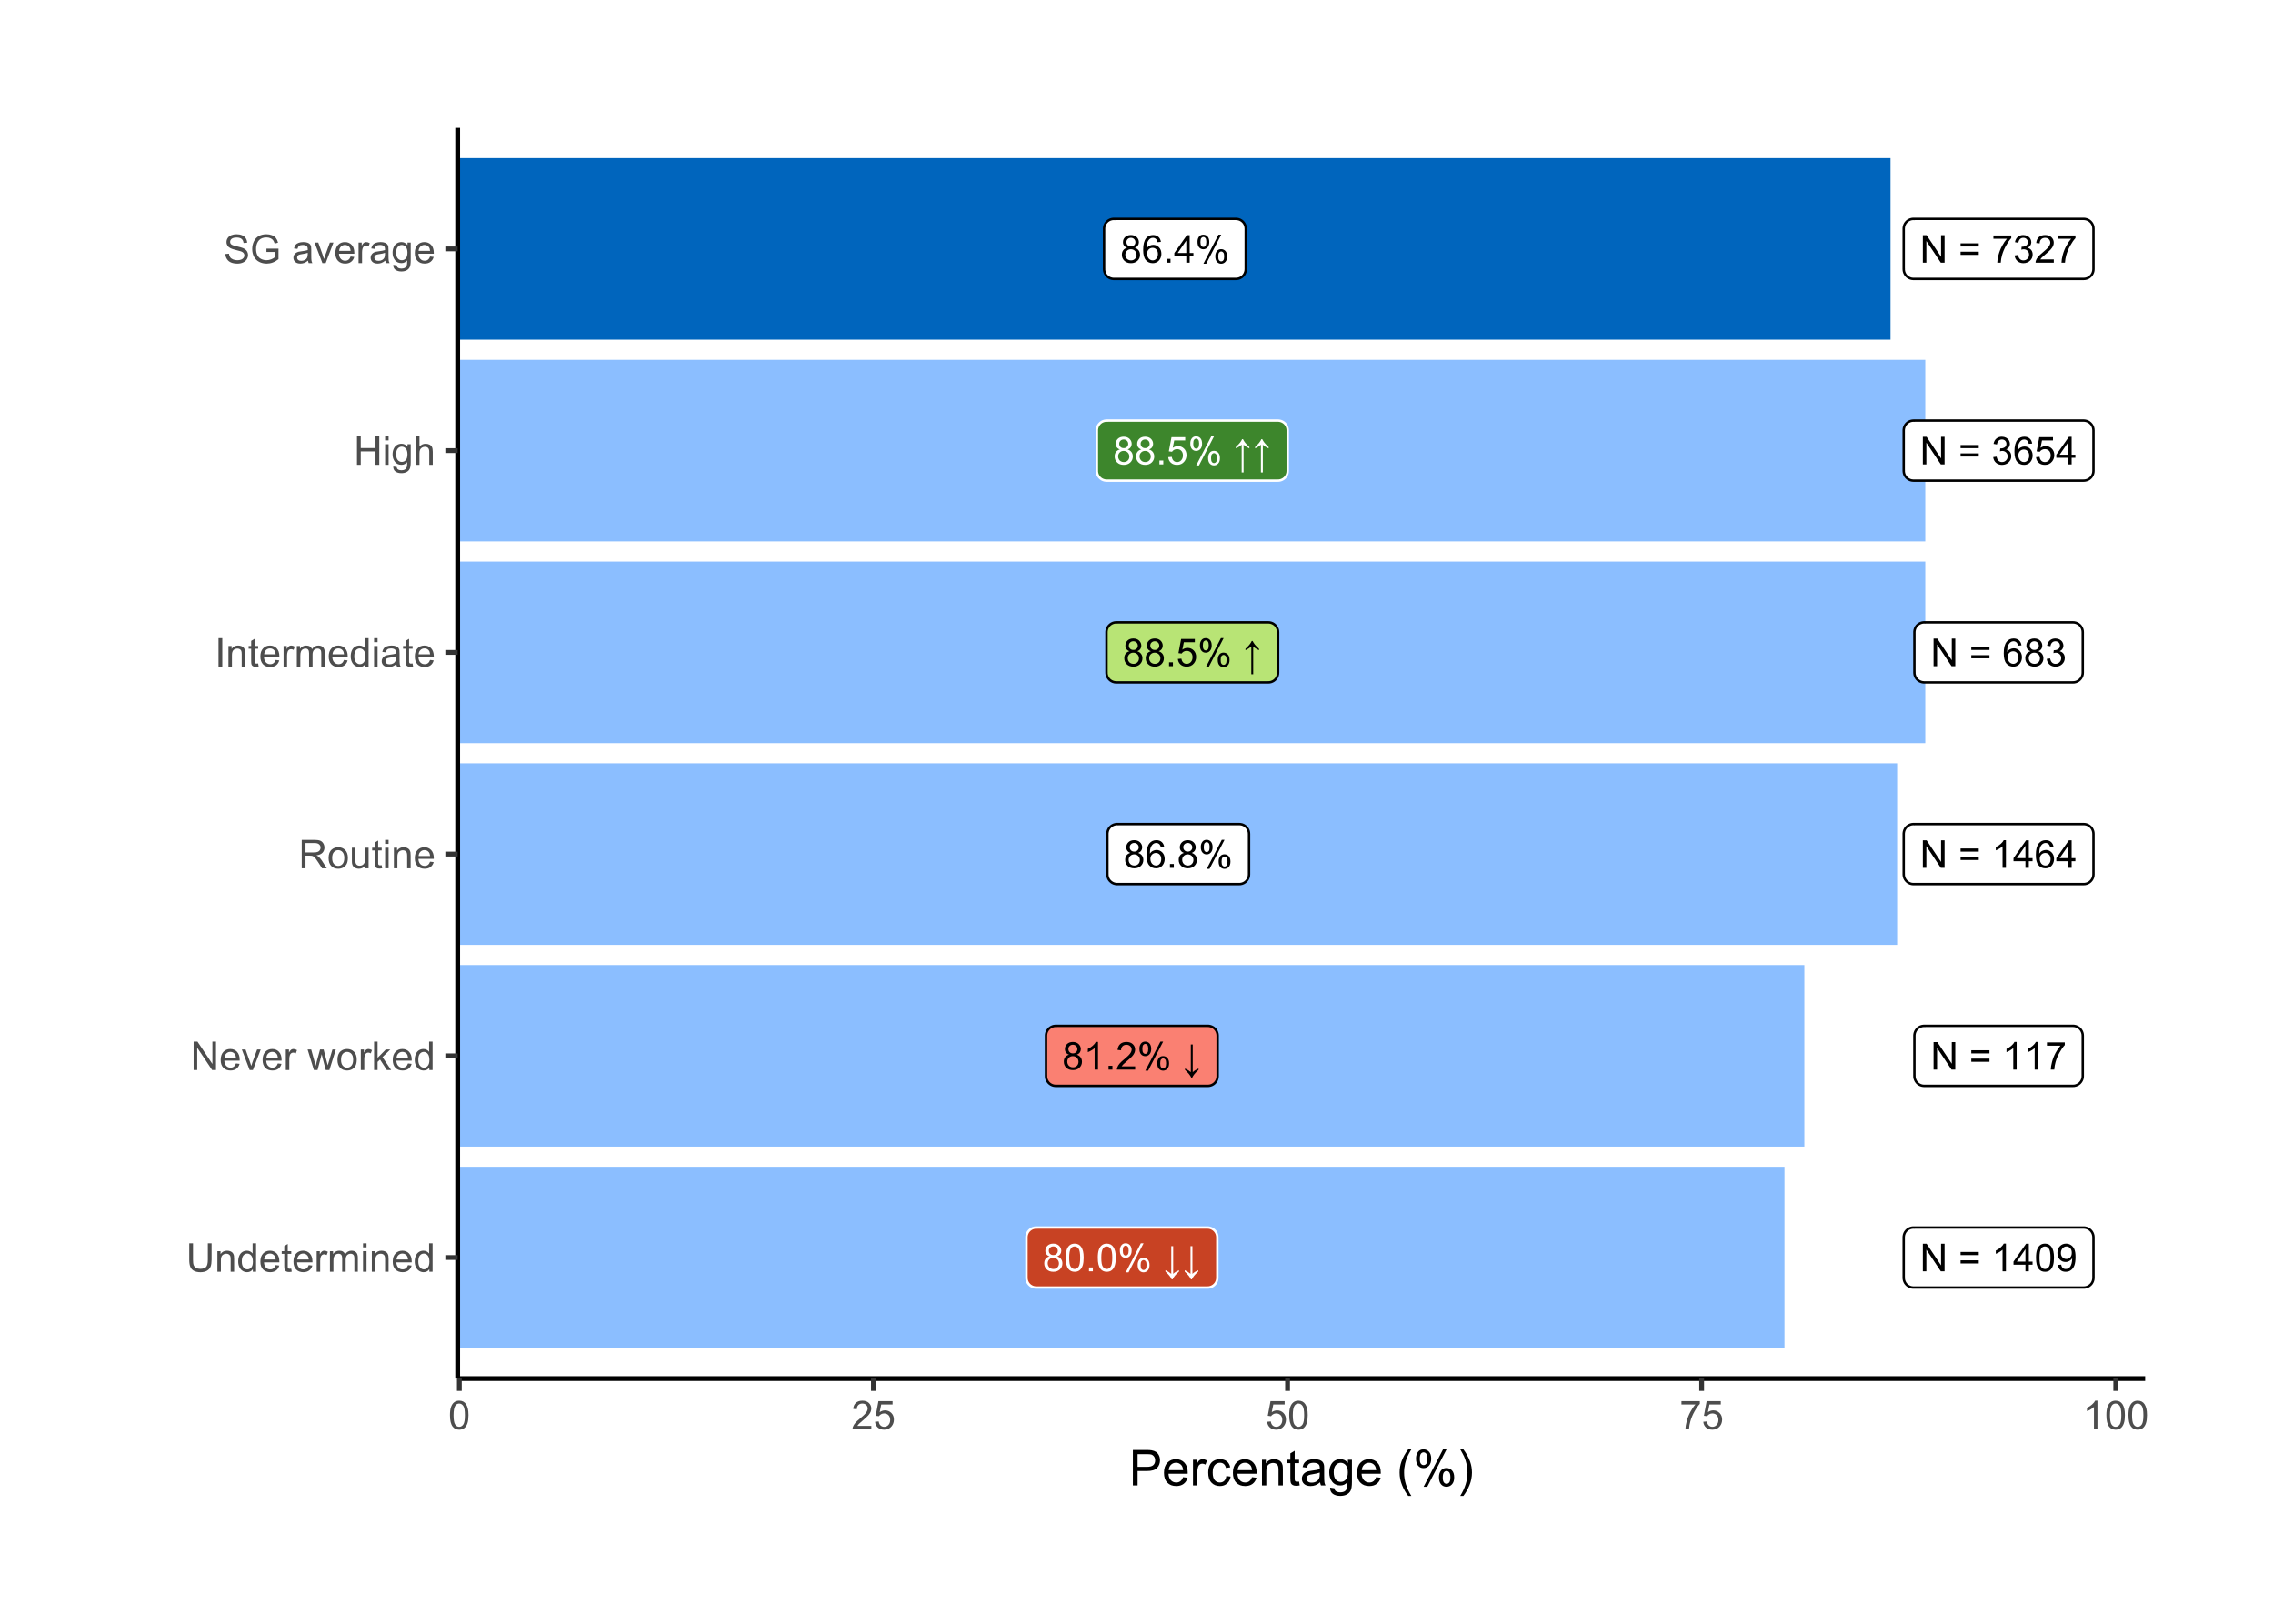
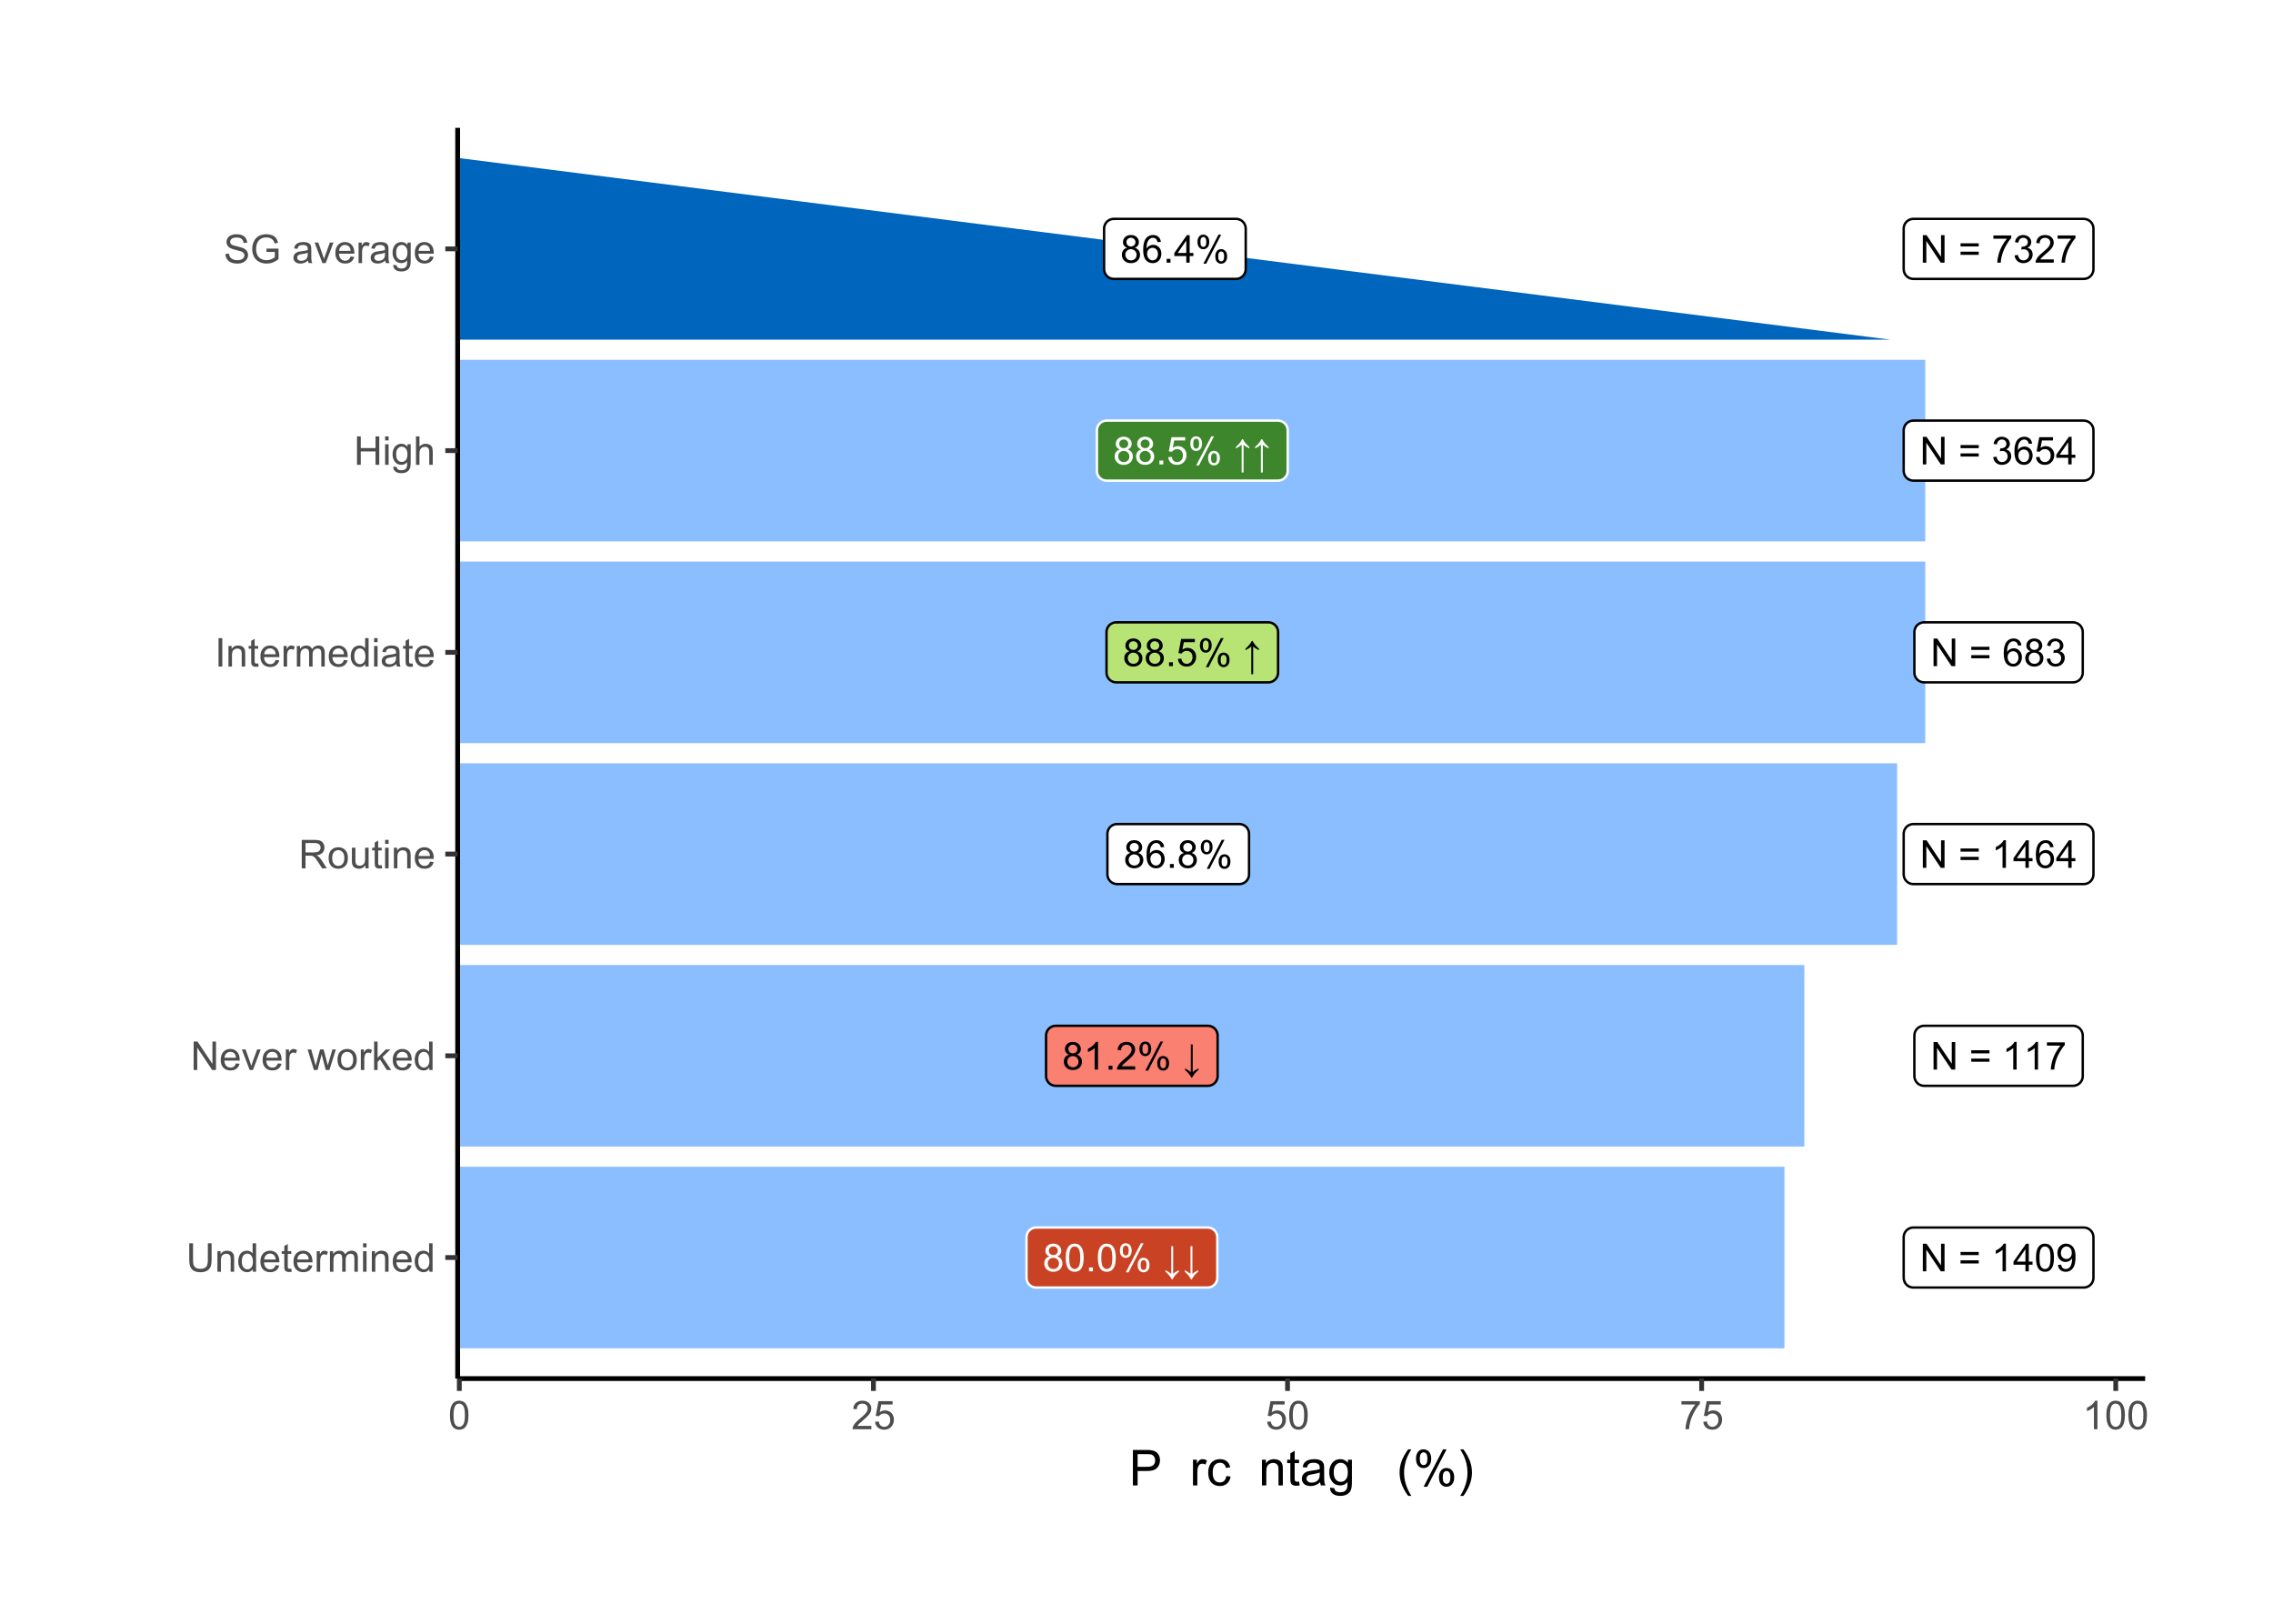
<svg xmlns="http://www.w3.org/2000/svg" xmlns:xlink="http://www.w3.org/1999/xlink" width="504pt" height="360pt" viewBox="0 0 504 360" version="1.1">
  <defs>
    <g>
      <symbol overflow="visible" id="glyph0-0">
        <path style="stroke:none;" d="M 1.066 0 L 1.066 -5.336 L 5.336 -5.336 L 5.336 0 Z M 1.199 -0.133 L 5.203 -0.133 L 5.203 -5.203 L 1.199 -5.203 Z M 1.199 -0.133 " />
      </symbol>
      <symbol overflow="visible" id="glyph0-1">
        <path style="stroke:none;" d="M 1.508 -3.312 C 1.195 -3.422 0.965 -3.586 0.816 -3.801 C 0.664 -4.008 0.59 -4.262 0.594 -4.559 C 0.59 -5.004 0.75 -5.375 1.07 -5.68 C 1.387 -5.98 1.812 -6.133 2.348 -6.137 C 2.879 -6.133 3.309 -5.98 3.633 -5.672 C 3.957 -5.359 4.117 -4.98 4.121 -4.539 C 4.117 -4.254 4.043 -4.008 3.898 -3.797 C 3.746 -3.586 3.523 -3.422 3.223 -3.312 C 3.598 -3.188 3.883 -2.992 4.078 -2.719 C 4.273 -2.445 4.371 -2.121 4.371 -1.746 C 4.371 -1.223 4.184 -0.781 3.816 -0.426 C 3.441 -0.07 2.957 0.105 2.359 0.105 C 1.754 0.105 1.266 -0.07 0.898 -0.43 C 0.527 -0.785 0.344 -1.23 0.348 -1.766 C 0.344 -2.16 0.445 -2.496 0.648 -2.766 C 0.848 -3.031 1.133 -3.211 1.508 -3.312 Z M 1.359 -4.586 C 1.359 -4.293 1.449 -4.055 1.637 -3.875 C 1.82 -3.688 2.062 -3.598 2.363 -3.602 C 2.648 -3.598 2.887 -3.688 3.074 -3.875 C 3.258 -4.055 3.352 -4.277 3.352 -4.543 C 3.352 -4.816 3.254 -5.051 3.066 -5.238 C 2.871 -5.426 2.637 -5.52 2.355 -5.52 C 2.066 -5.52 1.828 -5.426 1.641 -5.242 C 1.453 -5.059 1.359 -4.84 1.359 -4.586 Z M 1.117 -1.762 C 1.113 -1.547 1.164 -1.34 1.27 -1.141 C 1.367 -0.941 1.516 -0.785 1.719 -0.676 C 1.914 -0.562 2.133 -0.508 2.367 -0.512 C 2.727 -0.508 3.02 -0.625 3.254 -0.855 C 3.484 -1.086 3.602 -1.379 3.605 -1.738 C 3.602 -2.098 3.48 -2.395 3.242 -2.633 C 3 -2.867 2.703 -2.988 2.344 -2.988 C 1.988 -2.988 1.695 -2.871 1.465 -2.637 C 1.23 -2.402 1.113 -2.109 1.117 -1.762 Z M 1.117 -1.762 " />
      </symbol>
      <symbol overflow="visible" id="glyph0-2">
        <path style="stroke:none;" d="M 0.773 0 L 0.773 -0.855 L 1.629 -0.855 L 1.629 0 Z M 0.773 0 " />
      </symbol>
      <symbol overflow="visible" id="glyph0-3">
        <path style="stroke:none;" d="M 0.355 -1.602 L 1.141 -1.668 C 1.199 -1.281 1.336 -0.992 1.547 -0.801 C 1.758 -0.605 2.012 -0.508 2.316 -0.512 C 2.676 -0.508 2.984 -0.645 3.234 -0.918 C 3.484 -1.188 3.609 -1.551 3.609 -2.004 C 3.609 -2.434 3.488 -2.77 3.246 -3.016 C 3.004 -3.262 2.688 -3.387 2.305 -3.387 C 2.059 -3.387 1.84 -3.332 1.648 -3.223 C 1.453 -3.113 1.301 -2.969 1.191 -2.797 L 0.488 -2.887 L 1.078 -6.027 L 4.117 -6.027 L 4.117 -5.309 L 1.68 -5.309 L 1.352 -3.668 C 1.715 -3.922 2.098 -4.047 2.504 -4.051 C 3.035 -4.047 3.488 -3.863 3.855 -3.496 C 4.223 -3.125 4.406 -2.648 4.406 -2.07 C 4.406 -1.516 4.242 -1.039 3.922 -0.637 C 3.527 -0.141 2.992 0.105 2.316 0.105 C 1.758 0.105 1.305 -0.047 0.957 -0.359 C 0.602 -0.668 0.402 -1.082 0.355 -1.602 Z M 0.355 -1.602 " />
      </symbol>
      <symbol overflow="visible" id="glyph0-4">
        <path style="stroke:none;" d="M 0.496 -4.645 C 0.492 -5.078 0.602 -5.449 0.824 -5.754 C 1.043 -6.059 1.363 -6.211 1.781 -6.215 C 2.164 -6.211 2.48 -6.074 2.73 -5.805 C 2.98 -5.527 3.105 -5.125 3.109 -4.598 C 3.105 -4.078 2.977 -3.68 2.727 -3.402 C 2.469 -3.121 2.156 -2.98 1.789 -2.984 C 1.414 -2.98 1.105 -3.117 0.863 -3.395 C 0.613 -3.668 0.492 -4.086 0.496 -4.645 Z M 1.801 -5.699 C 1.609 -5.695 1.453 -5.613 1.332 -5.457 C 1.207 -5.293 1.148 -4.996 1.148 -4.566 C 1.148 -4.172 1.211 -3.898 1.336 -3.738 C 1.461 -3.578 1.613 -3.496 1.801 -3.5 C 1.984 -3.496 2.141 -3.578 2.266 -3.742 C 2.387 -3.902 2.449 -4.195 2.453 -4.625 C 2.449 -5.016 2.387 -5.293 2.266 -5.457 C 2.137 -5.613 1.98 -5.695 1.801 -5.699 Z M 1.805 0.227 L 5.148 -6.215 L 5.754 -6.215 L 2.426 0.227 Z M 4.445 -1.434 C 4.441 -1.871 4.551 -2.242 4.773 -2.547 C 4.992 -2.848 5.312 -3 5.734 -3.004 C 6.113 -3 6.43 -2.863 6.688 -2.594 C 6.938 -2.316 7.066 -1.914 7.066 -1.387 C 7.066 -0.867 6.938 -0.469 6.684 -0.191 C 6.426 0.086 6.109 0.223 5.738 0.227 C 5.363 0.223 5.055 0.086 4.812 -0.188 C 4.562 -0.465 4.441 -0.879 4.445 -1.434 Z M 5.754 -2.488 C 5.566 -2.484 5.41 -2.402 5.285 -2.246 C 5.16 -2.082 5.098 -1.789 5.102 -1.359 C 5.098 -0.969 5.16 -0.691 5.289 -0.531 C 5.41 -0.371 5.562 -0.293 5.75 -0.293 C 5.938 -0.293 6.098 -0.371 6.223 -0.531 C 6.348 -0.691 6.41 -0.988 6.41 -1.418 C 6.41 -1.809 6.348 -2.082 6.223 -2.246 C 6.098 -2.402 5.941 -2.484 5.754 -2.488 Z M 5.754 -2.488 " />
      </symbol>
      <symbol overflow="visible" id="glyph0-5">
        <path style="stroke:none;" d="" />
      </symbol>
      <symbol overflow="visible" id="glyph0-6">
        <path style="stroke:none;" d="M 0.637 -3.859 C 1.039 -4.227 1.344 -4.547 1.555 -4.816 C 1.762 -5.086 1.922 -5.34 2.027 -5.582 L 2.219 -5.582 C 2.348 -5.305 2.516 -5.039 2.723 -4.781 C 2.93 -4.523 3.234 -4.215 3.633 -3.855 L 3.633 -3.535 C 3.074 -3.793 2.645 -4.066 2.348 -4.355 L 2.348 1.789 L 1.926 1.789 L 1.926 -4.355 C 1.656 -4.141 1.457 -3.996 1.328 -3.914 C 1.191 -3.828 0.961 -3.703 0.637 -3.543 Z M 0.637 -3.859 " />
      </symbol>
      <symbol overflow="visible" id="glyph0-7">
        <path style="stroke:none;" d="M 4.246 -4.613 L 3.5 -4.555 C 3.43 -4.844 3.336 -5.059 3.219 -5.199 C 3.012 -5.41 2.762 -5.52 2.469 -5.52 C 2.227 -5.52 2.02 -5.449 1.84 -5.316 C 1.602 -5.141 1.414 -4.891 1.277 -4.562 C 1.141 -4.23 1.07 -3.762 1.066 -3.152 C 1.246 -3.426 1.465 -3.629 1.73 -3.762 C 1.988 -3.895 2.262 -3.961 2.551 -3.965 C 3.047 -3.961 3.473 -3.777 3.828 -3.41 C 4.176 -3.043 4.352 -2.566 4.355 -1.984 C 4.352 -1.598 4.27 -1.242 4.105 -0.914 C 3.938 -0.586 3.711 -0.332 3.426 -0.156 C 3.133 0.02 2.805 0.105 2.441 0.105 C 1.812 0.105 1.301 -0.121 0.91 -0.582 C 0.512 -1.039 0.316 -1.801 0.32 -2.859 C 0.316 -4.039 0.535 -4.895 0.977 -5.434 C 1.355 -5.898 1.867 -6.133 2.512 -6.137 C 2.992 -6.133 3.387 -6 3.695 -5.73 C 4 -5.461 4.184 -5.086 4.246 -4.613 Z M 1.184 -1.98 C 1.184 -1.723 1.238 -1.473 1.348 -1.238 C 1.457 -0.996 1.609 -0.816 1.809 -0.695 C 2.004 -0.57 2.211 -0.508 2.43 -0.512 C 2.746 -0.508 3.02 -0.637 3.246 -0.895 C 3.473 -1.148 3.586 -1.496 3.59 -1.938 C 3.586 -2.355 3.473 -2.688 3.25 -2.934 C 3.023 -3.176 2.742 -3.297 2.402 -3.301 C 2.059 -3.297 1.77 -3.176 1.535 -2.934 C 1.301 -2.688 1.184 -2.371 1.184 -1.98 Z M 1.184 -1.98 " />
      </symbol>
      <symbol overflow="visible" id="glyph0-8">
        <path style="stroke:none;" d="M 3.18 0 L 2.43 0 L 2.43 -4.781 C 2.246 -4.609 2.008 -4.434 1.719 -4.262 C 1.422 -4.086 1.16 -3.957 0.93 -3.875 L 0.93 -4.602 C 1.348 -4.797 1.715 -5.035 2.027 -5.316 C 2.34 -5.594 2.562 -5.867 2.695 -6.137 L 3.18 -6.137 Z M 3.18 0 " />
      </symbol>
      <symbol overflow="visible" id="glyph0-9">
        <path style="stroke:none;" d="M 4.297 -0.723 L 4.297 0 L 0.258 0 C 0.25 -0.18 0.277 -0.352 0.348 -0.52 C 0.445 -0.793 0.609 -1.062 0.84 -1.332 C 1.062 -1.598 1.391 -1.906 1.82 -2.258 C 2.48 -2.797 2.93 -3.23 3.168 -3.551 C 3.398 -3.871 3.516 -4.172 3.52 -4.457 C 3.516 -4.75 3.41 -5 3.199 -5.207 C 2.984 -5.41 2.707 -5.512 2.367 -5.516 C 2.004 -5.512 1.715 -5.402 1.5 -5.188 C 1.281 -4.969 1.172 -4.672 1.172 -4.289 L 0.398 -4.367 C 0.453 -4.938 0.652 -5.379 0.996 -5.684 C 1.34 -5.984 1.801 -6.133 2.383 -6.137 C 2.965 -6.133 3.43 -5.973 3.773 -5.648 C 4.117 -5.32 4.289 -4.914 4.289 -4.438 C 4.289 -4.188 4.238 -3.949 4.137 -3.715 C 4.035 -3.48 3.867 -3.23 3.641 -2.969 C 3.406 -2.707 3.023 -2.348 2.484 -1.895 C 2.031 -1.512 1.742 -1.258 1.617 -1.125 C 1.488 -0.992 1.383 -0.855 1.301 -0.723 Z M 4.297 -0.723 " />
      </symbol>
      <symbol overflow="visible" id="glyph0-10">
        <path style="stroke:none;" d="M 0.637 0.066 L 0.637 -0.25 C 0.965 -0.082 1.195 0.039 1.328 0.121 C 1.457 0.203 1.656 0.352 1.926 0.562 L 1.926 -5.582 L 2.348 -5.582 L 2.348 0.562 C 2.645 0.273 3.074 0 3.633 -0.258 L 3.633 0.062 C 3.234 0.418 2.93 0.727 2.723 0.988 C 2.516 1.242 2.348 1.508 2.219 1.789 L 2.027 1.789 C 1.922 1.547 1.762 1.293 1.555 1.023 C 1.344 0.754 1.039 0.434 0.637 0.066 Z M 0.637 0.066 " />
      </symbol>
      <symbol overflow="visible" id="glyph0-11">
        <path style="stroke:none;" d="M 0.355 -3.012 C 0.352 -3.734 0.426 -4.316 0.578 -4.758 C 0.723 -5.195 0.941 -5.535 1.238 -5.777 C 1.527 -6.016 1.898 -6.133 2.348 -6.137 C 2.672 -6.133 2.961 -6.066 3.211 -5.938 C 3.457 -5.801 3.66 -5.609 3.82 -5.363 C 3.98 -5.113 4.105 -4.812 4.199 -4.457 C 4.289 -4.098 4.336 -3.617 4.34 -3.012 C 4.336 -2.293 4.262 -1.715 4.117 -1.277 C 3.969 -0.836 3.75 -0.492 3.457 -0.254 C 3.16 -0.012 2.789 0.105 2.348 0.105 C 1.758 0.105 1.293 -0.105 0.957 -0.531 C 0.551 -1.035 0.352 -1.863 0.355 -3.012 Z M 1.125 -3.012 C 1.125 -2.008 1.242 -1.34 1.477 -1.008 C 1.711 -0.676 2 -0.508 2.348 -0.512 C 2.688 -0.508 2.977 -0.676 3.215 -1.012 C 3.445 -1.344 3.562 -2.012 3.566 -3.012 C 3.562 -4.02 3.445 -4.688 3.215 -5.02 C 2.977 -5.348 2.684 -5.512 2.34 -5.516 C 1.988 -5.512 1.715 -5.367 1.512 -5.078 C 1.254 -4.703 1.125 -4.016 1.125 -3.012 Z M 1.125 -3.012 " />
      </symbol>
      <symbol overflow="visible" id="glyph0-12">
        <path style="stroke:none;" d="M 2.758 0 L 2.758 -1.465 L 0.109 -1.465 L 0.109 -2.152 L 2.898 -6.109 L 3.508 -6.109 L 3.508 -2.152 L 4.336 -2.152 L 4.336 -1.465 L 3.508 -1.465 L 3.508 0 Z M 2.758 -2.152 L 2.758 -4.906 L 0.848 -2.152 Z M 2.758 -2.152 " />
      </symbol>
      <symbol overflow="visible" id="glyph0-13">
        <path style="stroke:none;" d="M 0.648 0 L 0.648 -6.109 L 1.48 -6.109 L 4.688 -1.312 L 4.688 -6.109 L 5.465 -6.109 L 5.465 0 L 4.633 0 L 1.426 -4.801 L 1.426 0 Z M 0.648 0 " />
      </symbol>
      <symbol overflow="visible" id="glyph0-14">
        <path style="stroke:none;" d="M 4.508 -3.594 L 0.477 -3.594 L 0.477 -4.293 L 4.508 -4.293 Z M 4.508 -1.738 L 0.477 -1.738 L 0.477 -2.438 L 4.508 -2.438 Z M 4.508 -1.738 " />
      </symbol>
      <symbol overflow="visible" id="glyph0-15">
        <path style="stroke:none;" d="M 0.359 -1.613 L 1.109 -1.715 C 1.191 -1.285 1.34 -0.977 1.547 -0.793 C 1.754 -0.602 2.004 -0.508 2.305 -0.512 C 2.656 -0.508 2.957 -0.633 3.199 -0.879 C 3.441 -1.121 3.562 -1.422 3.562 -1.789 C 3.562 -2.129 3.449 -2.414 3.223 -2.641 C 2.996 -2.863 2.711 -2.977 2.367 -2.977 C 2.227 -2.977 2.051 -2.945 1.84 -2.891 L 1.922 -3.551 C 1.969 -3.543 2.008 -3.539 2.043 -3.543 C 2.359 -3.539 2.648 -3.621 2.906 -3.793 C 3.16 -3.957 3.285 -4.215 3.289 -4.562 C 3.285 -4.836 3.191 -5.062 3.008 -5.246 C 2.82 -5.426 2.582 -5.52 2.289 -5.52 C 1.996 -5.52 1.754 -5.426 1.559 -5.242 C 1.363 -5.059 1.238 -4.785 1.184 -4.418 L 0.434 -4.551 C 0.523 -5.051 0.73 -5.441 1.059 -5.719 C 1.383 -5.996 1.789 -6.133 2.273 -6.137 C 2.605 -6.133 2.91 -6.062 3.191 -5.922 C 3.469 -5.777 3.684 -5.582 3.836 -5.336 C 3.98 -5.086 4.055 -4.824 4.059 -4.547 C 4.055 -4.281 3.984 -4.039 3.844 -3.824 C 3.703 -3.605 3.492 -3.434 3.219 -3.309 C 3.574 -3.223 3.855 -3.051 4.059 -2.789 C 4.258 -2.527 4.359 -2.199 4.359 -1.805 C 4.359 -1.27 4.164 -0.816 3.773 -0.445 C 3.383 -0.078 2.891 0.105 2.301 0.109 C 1.762 0.105 1.316 -0.051 0.965 -0.371 C 0.609 -0.688 0.406 -1.102 0.359 -1.613 Z M 0.359 -1.613 " />
      </symbol>
      <symbol overflow="visible" id="glyph0-16">
        <path style="stroke:none;" d="M 0.402 -5.309 L 0.402 -6.031 L 4.359 -6.031 L 4.359 -5.449 C 3.969 -5.035 3.582 -4.484 3.203 -3.797 C 2.816 -3.109 2.52 -2.402 2.316 -1.68 C 2.164 -1.168 2.07 -0.609 2.031 0 L 1.258 0 C 1.262 -0.48 1.355 -1.059 1.539 -1.742 C 1.719 -2.418 1.977 -3.074 2.316 -3.711 C 2.652 -4.34 3.016 -4.875 3.398 -5.309 Z M 0.402 -5.309 " />
      </symbol>
      <symbol overflow="visible" id="glyph0-17">
        <path style="stroke:none;" d="M 0.469 -1.414 L 1.188 -1.48 C 1.246 -1.141 1.363 -0.895 1.539 -0.742 C 1.707 -0.586 1.926 -0.508 2.199 -0.512 C 2.426 -0.508 2.629 -0.562 2.805 -0.668 C 2.977 -0.773 3.121 -0.914 3.234 -1.094 C 3.344 -1.27 3.434 -1.508 3.512 -1.809 C 3.582 -2.105 3.621 -2.41 3.625 -2.727 C 3.621 -2.758 3.621 -2.809 3.621 -2.875 C 3.473 -2.633 3.266 -2.438 3.008 -2.293 C 2.742 -2.141 2.461 -2.066 2.164 -2.07 C 1.656 -2.066 1.23 -2.25 0.879 -2.621 C 0.527 -2.984 0.352 -3.469 0.355 -4.07 C 0.352 -4.688 0.535 -5.188 0.902 -5.566 C 1.266 -5.945 1.723 -6.133 2.277 -6.137 C 2.672 -6.133 3.035 -6.027 3.363 -5.812 C 3.691 -5.598 3.941 -5.293 4.113 -4.898 C 4.285 -4.5 4.371 -3.926 4.371 -3.18 C 4.371 -2.395 4.285 -1.773 4.117 -1.312 C 3.945 -0.852 3.691 -0.5 3.359 -0.258 C 3.023 -0.016 2.633 0.105 2.184 0.105 C 1.703 0.105 1.312 -0.027 1.012 -0.293 C 0.707 -0.559 0.527 -0.93 0.469 -1.414 Z M 3.539 -4.109 C 3.539 -4.535 3.422 -4.879 3.195 -5.133 C 2.961 -5.387 2.688 -5.512 2.367 -5.516 C 2.031 -5.512 1.738 -5.375 1.496 -5.105 C 1.246 -4.828 1.125 -4.477 1.125 -4.047 C 1.125 -3.656 1.242 -3.34 1.477 -3.098 C 1.711 -2.852 2 -2.73 2.348 -2.734 C 2.691 -2.73 2.977 -2.852 3.203 -3.098 C 3.426 -3.34 3.539 -3.676 3.539 -4.109 Z M 3.539 -4.109 " />
      </symbol>
      <symbol overflow="visible" id="glyph1-0">
        <path style="stroke:none;" d="M 1.102 0 L 1.102 -5.5 L 5.5 -5.5 L 5.5 0 Z M 1.238 -0.137 L 5.363 -0.137 L 5.363 -5.363 L 1.238 -5.363 Z M 1.238 -0.137 " />
      </symbol>
      <symbol overflow="visible" id="glyph1-1">
        <path style="stroke:none;" d="M 4.812 -6.301 L 5.645 -6.301 L 5.645 -2.66 C 5.641 -2.027 5.57 -1.523 5.43 -1.152 C 5.285 -0.777 5.027 -0.473 4.652 -0.242 C 4.277 -0.008 3.785 0.105 3.184 0.109 C 2.59 0.105 2.109 0.008 1.734 -0.195 C 1.359 -0.398 1.09 -0.695 0.93 -1.082 C 0.77 -1.465 0.691 -1.992 0.691 -2.66 L 0.691 -6.301 L 1.527 -6.301 L 1.527 -2.664 C 1.523 -2.113 1.574 -1.711 1.68 -1.453 C 1.777 -1.195 1.953 -0.996 2.203 -0.855 C 2.449 -0.715 2.75 -0.645 3.109 -0.645 C 3.723 -0.645 4.16 -0.781 4.422 -1.059 C 4.68 -1.336 4.809 -1.871 4.812 -2.664 Z M 4.812 -6.301 " />
      </symbol>
      <symbol overflow="visible" id="glyph1-2">
        <path style="stroke:none;" d="M 0.578 0 L 0.578 -4.562 L 1.277 -4.562 L 1.277 -3.914 C 1.609 -4.414 2.09 -4.664 2.727 -4.668 C 3 -4.664 3.254 -4.613 3.484 -4.52 C 3.715 -4.418 3.887 -4.289 4.004 -4.129 C 4.113 -3.969 4.195 -3.777 4.246 -3.559 C 4.273 -3.41 4.289 -3.16 4.289 -2.805 L 4.289 0 L 3.516 0 L 3.516 -2.777 C 3.516 -3.09 3.484 -3.324 3.426 -3.484 C 3.363 -3.637 3.258 -3.762 3.105 -3.855 C 2.949 -3.949 2.77 -3.996 2.566 -3.996 C 2.234 -3.996 1.949 -3.891 1.711 -3.68 C 1.469 -3.469 1.348 -3.07 1.352 -2.492 L 1.352 0 Z M 0.578 0 " />
      </symbol>
      <symbol overflow="visible" id="glyph1-3">
        <path style="stroke:none;" d="M 3.539 0 L 3.539 -0.574 C 3.25 -0.125 2.824 0.098 2.266 0.102 C 1.898 0.098 1.562 0 1.262 -0.199 C 0.953 -0.398 0.719 -0.676 0.551 -1.039 C 0.383 -1.395 0.297 -1.809 0.301 -2.277 C 0.297 -2.73 0.375 -3.145 0.527 -3.516 C 0.68 -3.887 0.906 -4.172 1.211 -4.371 C 1.512 -4.566 1.852 -4.664 2.23 -4.668 C 2.5 -4.664 2.746 -4.605 2.965 -4.492 C 3.18 -4.375 3.352 -4.223 3.488 -4.039 L 3.488 -6.301 L 4.258 -6.301 L 4.258 0 Z M 1.094 -2.277 C 1.09 -1.691 1.215 -1.254 1.465 -0.965 C 1.711 -0.672 2 -0.527 2.336 -0.531 C 2.672 -0.527 2.961 -0.664 3.199 -0.945 C 3.434 -1.219 3.551 -1.641 3.555 -2.211 C 3.551 -2.832 3.43 -3.293 3.191 -3.586 C 2.949 -3.879 2.652 -4.023 2.305 -4.027 C 1.957 -4.023 1.672 -3.883 1.441 -3.605 C 1.207 -3.32 1.09 -2.879 1.094 -2.277 Z M 1.094 -2.277 " />
      </symbol>
      <symbol overflow="visible" id="glyph1-4">
        <path style="stroke:none;" d="M 3.703 -1.469 L 4.504 -1.371 C 4.375 -0.902 4.141 -0.539 3.801 -0.285 C 3.461 -0.027 3.027 0.098 2.496 0.102 C 1.828 0.098 1.297 -0.102 0.906 -0.512 C 0.512 -0.918 0.316 -1.496 0.32 -2.242 C 0.316 -3.008 0.516 -3.605 0.914 -4.031 C 1.309 -4.453 1.82 -4.664 2.453 -4.668 C 3.059 -4.664 3.555 -4.457 3.945 -4.043 C 4.328 -3.629 4.523 -3.043 4.527 -2.289 C 4.523 -2.242 4.523 -2.176 4.523 -2.086 L 1.121 -2.086 C 1.145 -1.582 1.289 -1.195 1.547 -0.93 C 1.801 -0.66 2.117 -0.527 2.5 -0.531 C 2.781 -0.527 3.023 -0.602 3.227 -0.754 C 3.426 -0.902 3.586 -1.141 3.703 -1.469 Z M 1.164 -2.719 L 3.711 -2.719 C 3.672 -3.102 3.578 -3.387 3.422 -3.582 C 3.172 -3.879 2.852 -4.031 2.461 -4.031 C 2.105 -4.031 1.805 -3.91 1.566 -3.672 C 1.32 -3.434 1.188 -3.117 1.164 -2.719 Z M 1.164 -2.719 " />
      </symbol>
      <symbol overflow="visible" id="glyph1-5">
        <path style="stroke:none;" d="M 2.27 -0.691 L 2.379 -0.008 C 2.16 0.039 1.965 0.059 1.797 0.059 C 1.512 0.059 1.293 0.016 1.141 -0.074 C 0.984 -0.16 0.875 -0.277 0.816 -0.422 C 0.75 -0.566 0.719 -0.871 0.723 -1.336 L 0.723 -3.961 L 0.156 -3.961 L 0.156 -4.562 L 0.723 -4.562 L 0.723 -5.695 L 1.492 -6.156 L 1.492 -4.562 L 2.27 -4.562 L 2.27 -3.961 L 1.492 -3.961 L 1.492 -1.293 C 1.488 -1.07 1.5 -0.93 1.531 -0.867 C 1.555 -0.805 1.602 -0.754 1.664 -0.715 C 1.727 -0.676 1.812 -0.656 1.93 -0.66 C 2.012 -0.656 2.125 -0.668 2.27 -0.691 Z M 2.27 -0.691 " />
      </symbol>
      <symbol overflow="visible" id="glyph1-6">
        <path style="stroke:none;" d="M 0.57 0 L 0.57 -4.562 L 1.266 -4.562 L 1.266 -3.871 C 1.445 -4.191 1.609 -4.406 1.758 -4.512 C 1.906 -4.613 2.07 -4.664 2.258 -4.668 C 2.516 -4.664 2.781 -4.582 3.051 -4.418 L 2.785 -3.699 C 2.59 -3.809 2.402 -3.867 2.219 -3.867 C 2.047 -3.867 1.895 -3.816 1.762 -3.715 C 1.625 -3.613 1.527 -3.473 1.473 -3.293 C 1.383 -3.016 1.34 -2.715 1.344 -2.391 L 1.344 0 Z M 0.57 0 " />
      </symbol>
      <symbol overflow="visible" id="glyph1-7">
        <path style="stroke:none;" d="M 0.578 0 L 0.578 -4.562 L 1.273 -4.562 L 1.273 -3.922 C 1.414 -4.141 1.605 -4.32 1.844 -4.461 C 2.078 -4.594 2.348 -4.664 2.656 -4.668 C 2.992 -4.664 3.27 -4.594 3.488 -4.457 C 3.699 -4.312 3.852 -4.117 3.945 -3.867 C 4.301 -4.398 4.773 -4.664 5.355 -4.668 C 5.805 -4.664 6.148 -4.539 6.395 -4.289 C 6.637 -4.039 6.762 -3.652 6.762 -3.133 L 6.762 0 L 5.996 0 L 5.996 -2.875 C 5.992 -3.184 5.969 -3.406 5.918 -3.543 C 5.867 -3.676 5.773 -3.785 5.645 -3.871 C 5.512 -3.953 5.359 -3.996 5.184 -3.996 C 4.859 -3.996 4.594 -3.887 4.383 -3.676 C 4.172 -3.457 4.066 -3.117 4.066 -2.652 L 4.066 0 L 3.293 0 L 3.293 -2.965 C 3.293 -3.309 3.227 -3.566 3.102 -3.738 C 2.973 -3.91 2.77 -3.996 2.484 -3.996 C 2.266 -3.996 2.062 -3.938 1.879 -3.824 C 1.691 -3.707 1.559 -3.539 1.477 -3.32 C 1.391 -3.098 1.348 -2.781 1.352 -2.367 L 1.352 0 Z M 0.578 0 " />
      </symbol>
      <symbol overflow="visible" id="glyph1-8">
        <path style="stroke:none;" d="M 0.586 -5.41 L 0.586 -6.301 L 1.359 -6.301 L 1.359 -5.41 Z M 0.586 0 L 0.586 -4.562 L 1.359 -4.562 L 1.359 0 Z M 0.586 0 " />
      </symbol>
      <symbol overflow="visible" id="glyph1-9">
        <path style="stroke:none;" d="M 0.672 0 L 0.672 -6.301 L 1.527 -6.301 L 4.836 -1.352 L 4.836 -6.301 L 5.633 -6.301 L 5.633 0 L 4.777 0 L 1.469 -4.949 L 1.469 0 Z M 0.672 0 " />
      </symbol>
      <symbol overflow="visible" id="glyph1-10">
        <path style="stroke:none;" d="M 1.848 0 L 0.113 -4.562 L 0.93 -4.562 L 1.906 -1.832 C 2.008 -1.531 2.105 -1.223 2.199 -0.91 C 2.266 -1.148 2.363 -1.438 2.488 -1.777 L 3.504 -4.562 L 4.297 -4.562 L 2.57 0 Z M 1.848 0 " />
      </symbol>
      <symbol overflow="visible" id="glyph1-11">
        <path style="stroke:none;" d="" />
      </symbol>
      <symbol overflow="visible" id="glyph1-12">
        <path style="stroke:none;" d="M 1.422 0 L 0.027 -4.562 L 0.824 -4.562 L 1.551 -1.93 L 1.82 -0.949 C 1.832 -0.996 1.91 -1.309 2.059 -1.891 L 2.785 -4.562 L 3.578 -4.562 L 4.262 -1.918 L 4.492 -1.043 L 4.754 -1.926 L 5.535 -4.562 L 6.285 -4.562 L 4.859 0 L 4.055 0 L 3.332 -2.734 L 3.152 -3.512 L 2.23 0 Z M 1.422 0 " />
      </symbol>
      <symbol overflow="visible" id="glyph1-13">
        <path style="stroke:none;" d="M 0.293 -2.281 C 0.293 -3.125 0.527 -3.754 0.996 -4.16 C 1.387 -4.496 1.863 -4.664 2.434 -4.668 C 3.059 -4.664 3.57 -4.457 3.969 -4.051 C 4.363 -3.637 4.562 -3.07 4.566 -2.348 C 4.562 -1.758 4.477 -1.297 4.301 -0.961 C 4.125 -0.625 3.867 -0.363 3.535 -0.176 C 3.195 0.008 2.828 0.098 2.434 0.102 C 1.789 0.098 1.273 -0.102 0.883 -0.512 C 0.488 -0.918 0.293 -1.508 0.293 -2.281 Z M 1.086 -2.281 C 1.082 -1.695 1.211 -1.258 1.469 -0.969 C 1.723 -0.672 2.043 -0.527 2.434 -0.531 C 2.812 -0.527 3.133 -0.672 3.391 -0.969 C 3.645 -1.258 3.773 -1.707 3.773 -2.309 C 3.773 -2.871 3.645 -3.297 3.387 -3.59 C 3.129 -3.879 2.809 -4.023 2.434 -4.027 C 2.043 -4.023 1.723 -3.879 1.469 -3.594 C 1.211 -3.301 1.082 -2.863 1.086 -2.281 Z M 1.086 -2.281 " />
      </symbol>
      <symbol overflow="visible" id="glyph1-14">
        <path style="stroke:none;" d="M 0.586 0 L 0.586 -6.301 L 1.359 -6.301 L 1.359 -2.707 L 3.188 -4.562 L 4.188 -4.562 L 2.445 -2.871 L 4.367 0 L 3.41 0 L 1.902 -2.332 L 1.359 -1.809 L 1.359 0 Z M 0.586 0 " />
      </symbol>
      <symbol overflow="visible" id="glyph1-15">
        <path style="stroke:none;" d="M 0.691 0 L 0.691 -6.301 L 3.484 -6.301 C 4.043 -6.297 4.469 -6.242 4.766 -6.129 C 5.055 -6.016 5.289 -5.816 5.465 -5.531 C 5.637 -5.242 5.723 -4.926 5.727 -4.582 C 5.723 -4.133 5.578 -3.754 5.293 -3.449 C 5 -3.141 4.555 -2.945 3.953 -2.867 C 4.172 -2.758 4.34 -2.652 4.457 -2.551 C 4.695 -2.324 4.926 -2.047 5.148 -1.715 L 6.242 0 L 5.195 0 L 4.359 -1.312 C 4.117 -1.688 3.914 -1.977 3.758 -2.18 C 3.598 -2.379 3.457 -2.516 3.336 -2.598 C 3.207 -2.676 3.082 -2.734 2.957 -2.766 C 2.859 -2.785 2.703 -2.793 2.492 -2.797 L 1.527 -2.797 L 1.527 0 Z M 1.527 -3.52 L 3.316 -3.52 C 3.699 -3.516 3.996 -3.555 4.211 -3.637 C 4.422 -3.711 4.586 -3.836 4.699 -4.012 C 4.809 -4.184 4.863 -4.375 4.867 -4.582 C 4.863 -4.879 4.754 -5.121 4.543 -5.312 C 4.324 -5.504 3.984 -5.602 3.52 -5.602 L 1.527 -5.602 Z M 1.527 -3.52 " />
      </symbol>
      <symbol overflow="visible" id="glyph1-16">
        <path style="stroke:none;" d="M 3.57 0 L 3.57 -0.672 C 3.211 -0.156 2.73 0.098 2.121 0.102 C 1.852 0.098 1.598 0.051 1.367 -0.051 C 1.133 -0.152 0.961 -0.281 0.848 -0.441 C 0.734 -0.594 0.656 -0.785 0.609 -1.016 C 0.578 -1.164 0.562 -1.406 0.562 -1.734 L 0.562 -4.562 L 1.336 -4.562 L 1.336 -2.031 C 1.336 -1.625 1.352 -1.352 1.383 -1.215 C 1.43 -1.008 1.531 -0.848 1.691 -0.734 C 1.848 -0.617 2.043 -0.562 2.277 -0.562 C 2.508 -0.562 2.727 -0.621 2.93 -0.738 C 3.133 -0.855 3.273 -1.016 3.359 -1.227 C 3.441 -1.43 3.484 -1.727 3.488 -2.117 L 3.488 -4.562 L 4.262 -4.562 L 4.262 0 Z M 3.57 0 " />
      </symbol>
      <symbol overflow="visible" id="glyph1-17">
        <path style="stroke:none;" d="M 0.82 0 L 0.82 -6.301 L 1.656 -6.301 L 1.656 0 Z M 0.82 0 " />
      </symbol>
      <symbol overflow="visible" id="glyph1-18">
        <path style="stroke:none;" d="M 3.559 -0.562 C 3.27 -0.32 2.996 -0.148 2.73 -0.047 C 2.465 0.051 2.18 0.098 1.879 0.102 C 1.375 0.098 0.988 -0.02 0.719 -0.266 C 0.449 -0.508 0.316 -0.82 0.316 -1.203 C 0.316 -1.422 0.367 -1.629 0.469 -1.816 C 0.57 -2 0.703 -2.148 0.871 -2.262 C 1.031 -2.371 1.215 -2.453 1.426 -2.516 C 1.574 -2.551 1.805 -2.59 2.113 -2.629 C 2.734 -2.703 3.195 -2.793 3.492 -2.895 C 3.492 -3 3.492 -3.066 3.496 -3.098 C 3.492 -3.41 3.418 -3.633 3.277 -3.766 C 3.074 -3.938 2.781 -4.023 2.398 -4.027 C 2.031 -4.023 1.762 -3.961 1.59 -3.836 C 1.414 -3.707 1.289 -3.48 1.207 -3.16 L 0.453 -3.262 C 0.516 -3.582 0.629 -3.844 0.789 -4.043 C 0.945 -4.242 1.172 -4.395 1.473 -4.504 C 1.77 -4.609 2.117 -4.664 2.508 -4.668 C 2.898 -4.664 3.215 -4.617 3.457 -4.527 C 3.699 -4.434 3.879 -4.32 3.996 -4.184 C 4.109 -4.043 4.188 -3.867 4.238 -3.656 C 4.258 -3.523 4.27 -3.285 4.273 -2.945 L 4.273 -1.914 C 4.27 -1.191 4.289 -0.734 4.324 -0.547 C 4.355 -0.352 4.418 -0.172 4.52 0 L 3.711 0 C 3.629 -0.16 3.578 -0.348 3.559 -0.562 Z M 3.492 -2.289 C 3.211 -2.172 2.789 -2.074 2.23 -2 C 1.91 -1.949 1.684 -1.898 1.555 -1.844 C 1.422 -1.785 1.32 -1.699 1.25 -1.59 C 1.176 -1.477 1.141 -1.355 1.145 -1.227 C 1.141 -1.016 1.219 -0.844 1.379 -0.707 C 1.531 -0.57 1.762 -0.504 2.062 -0.504 C 2.359 -0.504 2.621 -0.566 2.855 -0.699 C 3.086 -0.824 3.258 -1.004 3.367 -1.234 C 3.449 -1.406 3.492 -1.664 3.492 -2.008 Z M 3.492 -2.289 " />
      </symbol>
      <symbol overflow="visible" id="glyph1-19">
        <path style="stroke:none;" d="M 0.703 0 L 0.703 -6.301 L 1.539 -6.301 L 1.539 -3.711 L 4.812 -3.711 L 4.812 -6.301 L 5.645 -6.301 L 5.645 0 L 4.812 0 L 4.812 -2.969 L 1.539 -2.969 L 1.539 0 Z M 0.703 0 " />
      </symbol>
      <symbol overflow="visible" id="glyph1-20">
        <path style="stroke:none;" d="M 0.438 0.379 L 1.191 0.488 C 1.219 0.719 1.309 0.891 1.453 0.996 C 1.645 1.137 1.906 1.207 2.238 1.211 C 2.598 1.207 2.871 1.137 3.066 0.996 C 3.258 0.852 3.391 0.648 3.465 0.395 C 3.5 0.234 3.52 -0.094 3.52 -0.598 C 3.18 -0.199 2.758 0 2.258 0 C 1.625 0 1.141 -0.227 0.801 -0.68 C 0.453 -1.133 0.281 -1.676 0.285 -2.309 C 0.281 -2.742 0.359 -3.141 0.52 -3.512 C 0.676 -3.879 0.906 -4.164 1.207 -4.367 C 1.504 -4.562 1.855 -4.664 2.262 -4.668 C 2.797 -4.664 3.238 -4.445 3.594 -4.012 L 3.594 -4.562 L 4.305 -4.562 L 4.305 -0.617 C 4.301 0.094 4.227 0.594 4.086 0.891 C 3.938 1.188 3.711 1.422 3.398 1.594 C 3.086 1.766 2.699 1.852 2.242 1.852 C 1.695 1.852 1.254 1.727 0.922 1.484 C 0.586 1.234 0.426 0.867 0.438 0.379 Z M 1.078 -2.363 C 1.078 -1.762 1.195 -1.324 1.434 -1.051 C 1.672 -0.773 1.969 -0.637 2.328 -0.641 C 2.68 -0.637 2.98 -0.773 3.223 -1.051 C 3.461 -1.32 3.578 -1.75 3.582 -2.336 C 3.578 -2.895 3.457 -3.316 3.211 -3.602 C 2.961 -3.883 2.66 -4.023 2.316 -4.027 C 1.969 -4.023 1.676 -3.883 1.438 -3.605 C 1.195 -3.324 1.078 -2.91 1.078 -2.363 Z M 1.078 -2.363 " />
      </symbol>
      <symbol overflow="visible" id="glyph1-21">
        <path style="stroke:none;" d="M 0.578 0 L 0.578 -6.301 L 1.352 -6.301 L 1.352 -4.039 C 1.711 -4.453 2.168 -4.664 2.719 -4.668 C 3.055 -4.664 3.348 -4.598 3.602 -4.465 C 3.848 -4.332 4.027 -4.148 4.137 -3.914 C 4.242 -3.68 4.293 -3.336 4.297 -2.891 L 4.297 0 L 3.523 0 L 3.523 -2.891 C 3.52 -3.273 3.438 -3.555 3.27 -3.734 C 3.102 -3.906 2.863 -3.996 2.562 -4 C 2.328 -3.996 2.113 -3.938 1.914 -3.82 C 1.711 -3.703 1.566 -3.543 1.48 -3.34 C 1.391 -3.137 1.348 -2.855 1.352 -2.496 L 1.352 0 Z M 0.578 0 " />
      </symbol>
      <symbol overflow="visible" id="glyph1-22">
        <path style="stroke:none;" d="M 0.395 -2.023 L 1.18 -2.094 C 1.215 -1.773 1.305 -1.516 1.441 -1.316 C 1.574 -1.113 1.785 -0.949 2.074 -0.828 C 2.359 -0.699 2.68 -0.637 3.043 -0.641 C 3.355 -0.637 3.637 -0.684 3.883 -0.781 C 4.125 -0.875 4.305 -1.008 4.426 -1.172 C 4.543 -1.336 4.605 -1.516 4.605 -1.711 C 4.605 -1.906 4.547 -2.078 4.434 -2.227 C 4.316 -2.375 4.129 -2.5 3.867 -2.602 C 3.695 -2.664 3.32 -2.766 2.746 -2.906 C 2.164 -3.047 1.758 -3.176 1.531 -3.301 C 1.227 -3.453 1.004 -3.648 0.855 -3.887 C 0.707 -4.117 0.633 -4.379 0.637 -4.672 C 0.633 -4.984 0.723 -5.281 0.906 -5.562 C 1.082 -5.836 1.344 -6.047 1.695 -6.191 C 2.039 -6.332 2.426 -6.402 2.852 -6.406 C 3.316 -6.402 3.73 -6.328 4.09 -6.18 C 4.445 -6.027 4.719 -5.805 4.91 -5.516 C 5.102 -5.219 5.203 -4.891 5.219 -4.523 L 4.422 -4.465 C 4.375 -4.863 4.23 -5.164 3.984 -5.367 C 3.734 -5.57 3.367 -5.672 2.887 -5.672 C 2.383 -5.672 2.016 -5.578 1.785 -5.395 C 1.555 -5.207 1.441 -4.984 1.441 -4.727 C 1.441 -4.496 1.52 -4.309 1.684 -4.168 C 1.84 -4.02 2.262 -3.871 2.941 -3.719 C 3.617 -3.562 4.082 -3.43 4.336 -3.316 C 4.703 -3.145 4.973 -2.93 5.148 -2.672 C 5.32 -2.414 5.406 -2.113 5.41 -1.777 C 5.406 -1.441 5.312 -1.129 5.121 -0.832 C 4.93 -0.535 4.652 -0.301 4.293 -0.137 C 3.93 0.027 3.527 0.105 3.082 0.109 C 2.512 0.105 2.031 0.023 1.648 -0.141 C 1.258 -0.305 0.957 -0.555 0.742 -0.891 C 0.52 -1.223 0.402 -1.598 0.395 -2.023 Z M 0.395 -2.023 " />
      </symbol>
      <symbol overflow="visible" id="glyph1-23">
        <path style="stroke:none;" d="M 3.625 -2.469 L 3.625 -3.211 L 6.297 -3.215 L 6.297 -0.875 C 5.883 -0.547 5.461 -0.301 5.027 -0.137 C 4.59 0.027 4.141 0.105 3.688 0.109 C 3.062 0.105 2.5 -0.023 2 -0.289 C 1.492 -0.551 1.113 -0.934 0.855 -1.438 C 0.598 -1.938 0.469 -2.5 0.469 -3.121 C 0.469 -3.73 0.594 -4.301 0.852 -4.836 C 1.105 -5.363 1.477 -5.758 1.957 -6.02 C 2.438 -6.273 2.992 -6.402 3.621 -6.406 C 4.074 -6.402 4.484 -6.328 4.855 -6.184 C 5.223 -6.035 5.512 -5.832 5.723 -5.566 C 5.93 -5.301 6.09 -4.957 6.199 -4.539 L 5.449 -4.332 C 5.352 -4.648 5.23 -4.902 5.094 -5.086 C 4.953 -5.27 4.754 -5.414 4.492 -5.527 C 4.23 -5.637 3.941 -5.695 3.625 -5.695 C 3.242 -5.695 2.914 -5.637 2.637 -5.52 C 2.359 -5.402 2.133 -5.246 1.965 -5.059 C 1.793 -4.867 1.664 -4.66 1.57 -4.438 C 1.406 -4.047 1.324 -3.625 1.328 -3.172 C 1.324 -2.605 1.422 -2.137 1.617 -1.762 C 1.809 -1.383 2.09 -1.102 2.461 -0.918 C 2.828 -0.734 3.219 -0.645 3.641 -0.645 C 3.996 -0.645 4.348 -0.711 4.695 -0.852 C 5.035 -0.988 5.297 -1.137 5.477 -1.297 L 5.477 -2.469 Z M 3.625 -2.469 " />
      </symbol>
      <symbol overflow="visible" id="glyph1-24">
        <path style="stroke:none;" d="M 0.367 -3.105 C 0.363 -3.848 0.438 -4.445 0.594 -4.902 C 0.742 -5.355 0.973 -5.707 1.277 -5.953 C 1.578 -6.199 1.957 -6.32 2.418 -6.324 C 2.754 -6.32 3.051 -6.254 3.309 -6.121 C 3.562 -5.984 3.773 -5.789 3.938 -5.531 C 4.102 -5.273 4.23 -4.961 4.328 -4.594 C 4.422 -4.227 4.469 -3.73 4.473 -3.105 C 4.469 -2.367 4.395 -1.77 4.242 -1.316 C 4.09 -0.859 3.863 -0.508 3.562 -0.262 C 3.258 -0.016 2.875 0.105 2.418 0.109 C 1.809 0.105 1.332 -0.109 0.988 -0.547 C 0.57 -1.066 0.363 -1.922 0.367 -3.105 Z M 1.16 -3.105 C 1.16 -2.07 1.281 -1.379 1.523 -1.039 C 1.766 -0.695 2.062 -0.527 2.418 -0.527 C 2.773 -0.527 3.074 -0.699 3.316 -1.043 C 3.559 -1.387 3.68 -2.074 3.68 -3.105 C 3.68 -4.145 3.559 -4.832 3.316 -5.172 C 3.074 -5.512 2.77 -5.684 2.41 -5.684 C 2.051 -5.684 1.77 -5.531 1.559 -5.234 C 1.293 -4.844 1.16 -4.137 1.16 -3.105 Z M 1.16 -3.105 " />
      </symbol>
      <symbol overflow="visible" id="glyph1-25">
        <path style="stroke:none;" d="M 4.43 -0.742 L 4.43 0 L 0.266 0 C 0.258 -0.188 0.289 -0.367 0.355 -0.539 C 0.461 -0.82 0.629 -1.098 0.863 -1.375 C 1.094 -1.648 1.434 -1.965 1.879 -2.328 C 2.562 -2.887 3.023 -3.332 3.266 -3.664 C 3.5 -3.988 3.621 -4.301 3.625 -4.594 C 3.621 -4.898 3.512 -5.156 3.297 -5.367 C 3.074 -5.578 2.789 -5.684 2.441 -5.684 C 2.066 -5.684 1.77 -5.57 1.547 -5.348 C 1.32 -5.125 1.207 -4.816 1.207 -4.422 L 0.414 -4.504 C 0.465 -5.094 0.668 -5.543 1.027 -5.855 C 1.379 -6.164 1.855 -6.32 2.457 -6.324 C 3.059 -6.32 3.539 -6.152 3.891 -5.82 C 4.242 -5.484 4.418 -5.07 4.422 -4.578 C 4.418 -4.32 4.367 -4.074 4.266 -3.832 C 4.164 -3.59 3.992 -3.332 3.754 -3.062 C 3.512 -2.793 3.113 -2.426 2.562 -1.957 C 2.094 -1.566 1.797 -1.301 1.664 -1.16 C 1.531 -1.02 1.422 -0.879 1.34 -0.742 Z M 4.43 -0.742 " />
      </symbol>
      <symbol overflow="visible" id="glyph1-26">
        <path style="stroke:none;" d="M 0.367 -1.648 L 1.176 -1.719 C 1.234 -1.32 1.375 -1.023 1.594 -0.824 C 1.812 -0.625 2.078 -0.527 2.391 -0.527 C 2.762 -0.527 3.074 -0.668 3.336 -0.949 C 3.59 -1.23 3.719 -1.602 3.723 -2.066 C 3.719 -2.504 3.594 -2.852 3.348 -3.109 C 3.098 -3.363 2.773 -3.492 2.375 -3.492 C 2.125 -3.492 1.902 -3.434 1.703 -3.32 C 1.5 -3.207 1.344 -3.062 1.23 -2.883 L 0.504 -2.977 L 1.113 -6.215 L 4.246 -6.215 L 4.246 -5.473 L 1.73 -5.473 L 1.391 -3.781 C 1.766 -4.039 2.164 -4.172 2.582 -4.176 C 3.129 -4.172 3.594 -3.98 3.973 -3.605 C 4.352 -3.223 4.539 -2.734 4.543 -2.137 C 4.539 -1.562 4.375 -1.07 4.043 -0.656 C 3.637 -0.148 3.086 0.105 2.391 0.109 C 1.816 0.105 1.348 -0.051 0.984 -0.371 C 0.621 -0.691 0.414 -1.117 0.367 -1.648 Z M 0.367 -1.648 " />
      </symbol>
      <symbol overflow="visible" id="glyph1-27">
        <path style="stroke:none;" d="M 0.418 -5.473 L 0.418 -6.219 L 4.496 -6.219 L 4.496 -5.617 C 4.09 -5.188 3.691 -4.621 3.301 -3.914 C 2.902 -3.203 2.602 -2.473 2.391 -1.73 C 2.234 -1.199 2.133 -0.625 2.094 0 L 1.297 0 C 1.305 -0.492 1.402 -1.09 1.59 -1.793 C 1.773 -2.496 2.043 -3.172 2.391 -3.824 C 2.738 -4.477 3.109 -5.027 3.504 -5.473 Z M 0.418 -5.473 " />
      </symbol>
      <symbol overflow="visible" id="glyph1-28">
        <path style="stroke:none;" d="M 3.277 0 L 2.504 0 L 2.504 -4.93 C 2.316 -4.75 2.074 -4.574 1.773 -4.395 C 1.469 -4.215 1.195 -4.082 0.957 -3.996 L 0.957 -4.742 C 1.387 -4.941 1.766 -5.188 2.09 -5.48 C 2.414 -5.77 2.645 -6.051 2.781 -6.324 L 3.277 -6.324 Z M 3.277 0 " />
      </symbol>
      <symbol overflow="visible" id="glyph2-0">
        <path style="stroke:none;" d="M 1.375 0 L 1.375 -6.875 L 6.875 -6.875 L 6.875 0 Z M 1.547 -0.172 L 6.703 -0.172 L 6.703 -6.703 L 1.547 -6.703 Z M 1.547 -0.172 " />
      </symbol>
      <symbol overflow="visible" id="glyph2-1">
        <path style="stroke:none;" d="M 0.848 0 L 0.848 -7.875 L 3.82 -7.875 C 4.34 -7.875 4.738 -7.848 5.016 -7.797 C 5.402 -7.73 5.727 -7.609 5.988 -7.43 C 6.25 -7.25 6.461 -6.996 6.621 -6.672 C 6.777 -6.344 6.855 -5.984 6.859 -5.598 C 6.855 -4.926 6.641 -4.359 6.219 -3.898 C 5.789 -3.43 5.02 -3.199 3.91 -3.203 L 1.891 -3.203 L 1.891 0 Z M 1.891 -4.129 L 3.926 -4.129 C 4.598 -4.125 5.074 -4.25 5.359 -4.504 C 5.641 -4.754 5.781 -5.105 5.785 -5.562 C 5.781 -5.891 5.699 -6.176 5.535 -6.41 C 5.367 -6.645 5.148 -6.797 4.875 -6.875 C 4.699 -6.918 4.375 -6.941 3.906 -6.945 L 1.891 -6.945 Z M 1.891 -4.129 " />
      </symbol>
      <symbol overflow="visible" id="glyph2-2">
-         <path style="stroke:none;" d="M 4.629 -1.836 L 5.629 -1.715 C 5.469 -1.125 5.176 -0.672 4.75 -0.352 C 4.324 -0.031 3.781 0.129 3.121 0.129 C 2.281 0.129 1.617 -0.125 1.133 -0.641 C 0.641 -1.152 0.398 -1.875 0.402 -2.805 C 0.398 -3.762 0.645 -4.504 1.145 -5.035 C 1.637 -5.562 2.277 -5.828 3.066 -5.832 C 3.824 -5.828 4.449 -5.57 4.934 -5.051 C 5.418 -4.531 5.66 -3.801 5.66 -2.863 C 5.66 -2.805 5.656 -2.719 5.656 -2.605 L 1.402 -2.605 C 1.434 -1.977 1.613 -1.496 1.934 -1.164 C 2.25 -0.828 2.645 -0.66 3.125 -0.664 C 3.477 -0.66 3.781 -0.754 4.031 -0.945 C 4.281 -1.129 4.48 -1.426 4.629 -1.836 Z M 1.457 -3.398 L 4.641 -3.398 C 4.598 -3.879 4.473 -4.238 4.273 -4.48 C 3.961 -4.852 3.562 -5.039 3.078 -5.039 C 2.629 -5.039 2.258 -4.891 1.957 -4.594 C 1.652 -4.297 1.484 -3.898 1.457 -3.398 Z M 1.457 -3.398 " />
-       </symbol>
+         </symbol>
      <symbol overflow="visible" id="glyph2-3">
        <path style="stroke:none;" d="M 0.715 0 L 0.715 -5.703 L 1.586 -5.703 L 1.586 -4.84 C 1.805 -5.242 2.008 -5.508 2.199 -5.637 C 2.383 -5.766 2.59 -5.828 2.82 -5.832 C 3.141 -5.828 3.473 -5.727 3.812 -5.523 L 3.48 -4.625 C 3.242 -4.762 3.004 -4.832 2.773 -4.836 C 2.555 -4.832 2.363 -4.77 2.199 -4.645 C 2.027 -4.516 1.91 -4.34 1.844 -4.113 C 1.73 -3.77 1.676 -3.391 1.68 -2.984 L 1.68 0 Z M 0.715 0 " />
      </symbol>
      <symbol overflow="visible" id="glyph2-4">
        <path style="stroke:none;" d="M 4.445 -2.09 L 5.398 -1.965 C 5.289 -1.309 5.023 -0.797 4.598 -0.426 C 4.168 -0.055 3.645 0.129 3.023 0.129 C 2.242 0.129 1.613 -0.125 1.141 -0.637 C 0.664 -1.145 0.426 -1.875 0.43 -2.832 C 0.426 -3.441 0.527 -3.98 0.734 -4.445 C 0.938 -4.906 1.25 -5.254 1.668 -5.484 C 2.082 -5.715 2.535 -5.828 3.031 -5.832 C 3.645 -5.828 4.152 -5.672 4.547 -5.363 C 4.941 -5.047 5.191 -4.602 5.305 -4.027 L 4.367 -3.883 C 4.273 -4.262 4.117 -4.551 3.891 -4.746 C 3.664 -4.941 3.387 -5.039 3.066 -5.039 C 2.574 -5.039 2.18 -4.863 1.879 -4.516 C 1.57 -4.164 1.418 -3.613 1.422 -2.859 C 1.418 -2.09 1.566 -1.531 1.863 -1.184 C 2.156 -0.836 2.539 -0.66 3.012 -0.664 C 3.391 -0.66 3.707 -0.777 3.961 -1.012 C 4.215 -1.242 4.375 -1.602 4.445 -2.09 Z M 4.445 -2.09 " />
      </symbol>
      <symbol overflow="visible" id="glyph2-5">
        <path style="stroke:none;" d="M 0.727 0 L 0.727 -5.703 L 1.594 -5.703 L 1.594 -4.895 C 2.012 -5.516 2.617 -5.828 3.41 -5.832 C 3.754 -5.828 4.066 -5.766 4.355 -5.645 C 4.641 -5.52 4.859 -5.359 5.004 -5.16 C 5.145 -4.957 5.242 -4.719 5.305 -4.445 C 5.336 -4.266 5.355 -3.953 5.359 -3.508 L 5.359 0 L 4.395 0 L 4.395 -3.469 C 4.395 -3.863 4.355 -4.156 4.281 -4.352 C 4.203 -4.543 4.07 -4.699 3.879 -4.82 C 3.688 -4.934 3.461 -4.992 3.207 -4.996 C 2.793 -4.992 2.438 -4.859 2.141 -4.602 C 1.836 -4.336 1.688 -3.844 1.691 -3.117 L 1.691 0 Z M 0.727 0 " />
      </symbol>
      <symbol overflow="visible" id="glyph2-6">
        <path style="stroke:none;" d="M 2.836 -0.863 L 2.977 -0.012 C 2.703 0.043 2.457 0.07 2.246 0.074 C 1.891 0.07 1.621 0.02 1.43 -0.09 C 1.234 -0.199 1.098 -0.348 1.02 -0.527 C 0.941 -0.707 0.902 -1.086 0.902 -1.672 L 0.902 -4.953 L 0.195 -4.953 L 0.195 -5.703 L 0.902 -5.703 L 0.902 -7.117 L 1.863 -7.695 L 1.863 -5.703 L 2.836 -5.703 L 2.836 -4.953 L 1.863 -4.953 L 1.863 -1.617 C 1.863 -1.34 1.879 -1.16 1.914 -1.086 C 1.945 -1.004 2 -0.941 2.078 -0.898 C 2.152 -0.848 2.262 -0.824 2.41 -0.828 C 2.516 -0.824 2.66 -0.836 2.836 -0.863 Z M 2.836 -0.863 " />
      </symbol>
      <symbol overflow="visible" id="glyph2-7">
        <path style="stroke:none;" d="M 4.445 -0.703 C 4.086 -0.398 3.742 -0.184 3.414 -0.059 C 3.082 0.066 2.727 0.129 2.348 0.129 C 1.719 0.129 1.238 -0.023 0.902 -0.328 C 0.566 -0.633 0.398 -1.023 0.398 -1.504 C 0.398 -1.781 0.461 -2.035 0.586 -2.27 C 0.711 -2.496 0.875 -2.684 1.086 -2.824 C 1.289 -2.965 1.523 -3.07 1.781 -3.141 C 1.969 -3.191 2.254 -3.238 2.641 -3.289 C 3.418 -3.375 3.992 -3.488 4.367 -3.621 C 4.367 -3.754 4.371 -3.836 4.371 -3.871 C 4.371 -4.266 4.277 -4.543 4.098 -4.703 C 3.848 -4.918 3.48 -5.027 2.996 -5.031 C 2.539 -5.027 2.203 -4.949 1.988 -4.793 C 1.77 -4.633 1.609 -4.352 1.508 -3.949 L 0.562 -4.078 C 0.648 -4.48 0.789 -4.805 0.988 -5.055 C 1.184 -5.301 1.469 -5.492 1.844 -5.629 C 2.215 -5.762 2.645 -5.828 3.137 -5.832 C 3.621 -5.828 4.02 -5.773 4.324 -5.66 C 4.629 -5.543 4.852 -5.398 4.996 -5.227 C 5.137 -5.055 5.238 -4.836 5.297 -4.57 C 5.328 -4.406 5.344 -4.109 5.344 -3.68 L 5.344 -2.391 C 5.344 -1.492 5.363 -0.922 5.406 -0.684 C 5.445 -0.445 5.527 -0.219 5.648 0 L 4.641 0 C 4.539 -0.199 4.473 -0.434 4.445 -0.703 Z M 4.367 -2.863 C 4.012 -2.719 3.488 -2.598 2.789 -2.496 C 2.391 -2.438 2.105 -2.371 1.941 -2.301 C 1.773 -2.227 1.648 -2.121 1.562 -1.988 C 1.473 -1.848 1.43 -1.695 1.43 -1.531 C 1.43 -1.27 1.527 -1.055 1.723 -0.887 C 1.918 -0.711 2.203 -0.625 2.578 -0.629 C 2.949 -0.625 3.277 -0.707 3.57 -0.871 C 3.859 -1.031 4.074 -1.254 4.211 -1.543 C 4.312 -1.754 4.363 -2.078 4.367 -2.508 Z M 4.367 -2.863 " />
      </symbol>
      <symbol overflow="visible" id="glyph2-8">
        <path style="stroke:none;" d="M 0.547 0.473 L 1.488 0.613 C 1.527 0.898 1.637 1.109 1.816 1.246 C 2.055 1.422 2.379 1.512 2.797 1.516 C 3.242 1.512 3.59 1.422 3.832 1.246 C 4.074 1.062 4.238 0.812 4.328 0.492 C 4.379 0.297 4.402 -0.113 4.398 -0.746 C 3.973 -0.246 3.445 0 2.82 0 C 2.031 0 1.426 -0.281 1 -0.848 C 0.566 -1.41 0.352 -2.09 0.355 -2.883 C 0.352 -3.426 0.449 -3.926 0.648 -4.391 C 0.844 -4.848 1.129 -5.203 1.504 -5.457 C 1.875 -5.703 2.316 -5.828 2.824 -5.832 C 3.496 -5.828 4.051 -5.559 4.492 -5.016 L 4.492 -5.703 L 5.383 -5.703 L 5.383 -0.773 C 5.379 0.113 5.289 0.742 5.109 1.113 C 4.93 1.484 4.641 1.777 4.25 1.992 C 3.855 2.207 3.375 2.312 2.805 2.316 C 2.121 2.312 1.57 2.16 1.152 1.855 C 0.734 1.547 0.531 1.086 0.547 0.473 Z M 1.348 -2.953 C 1.348 -2.203 1.496 -1.656 1.793 -1.316 C 2.09 -0.969 2.461 -0.797 2.91 -0.801 C 3.352 -0.797 3.723 -0.969 4.027 -1.312 C 4.324 -1.656 4.477 -2.191 4.48 -2.922 C 4.477 -3.617 4.32 -4.145 4.016 -4.5 C 3.703 -4.852 3.332 -5.027 2.895 -5.031 C 2.465 -5.027 2.098 -4.852 1.797 -4.508 C 1.496 -4.156 1.348 -3.641 1.348 -2.953 Z M 1.348 -2.953 " />
      </symbol>
      <symbol overflow="visible" id="glyph2-9">
        <path style="stroke:none;" d="" />
      </symbol>
      <symbol overflow="visible" id="glyph2-10">
        <path style="stroke:none;" d="M 2.574 2.316 C 2.035 1.637 1.586 0.852 1.219 -0.047 C 0.848 -0.949 0.66 -1.883 0.664 -2.852 C 0.66 -3.699 0.801 -4.516 1.078 -5.301 C 1.398 -6.203 1.895 -7.105 2.574 -8.008 L 3.266 -8.008 C 2.828 -7.262 2.543 -6.73 2.406 -6.414 C 2.184 -5.918 2.012 -5.402 1.891 -4.867 C 1.734 -4.195 1.656 -3.523 1.66 -2.848 C 1.656 -1.121 2.191 0.598 3.266 2.316 Z M 2.574 2.316 " />
      </symbol>
      <symbol overflow="visible" id="glyph2-11">
        <path style="stroke:none;" d="M 0.641 -5.984 C 0.637 -6.543 0.777 -7.023 1.062 -7.418 C 1.344 -7.809 1.754 -8.004 2.293 -8.008 C 2.785 -8.004 3.195 -7.828 3.52 -7.477 C 3.844 -7.125 4.008 -6.605 4.008 -5.926 C 4.008 -5.254 3.844 -4.742 3.516 -4.383 C 3.188 -4.023 2.781 -3.844 2.305 -3.844 C 1.824 -3.844 1.43 -4.02 1.113 -4.375 C 0.797 -4.73 0.637 -5.266 0.641 -5.984 Z M 2.32 -7.344 C 2.078 -7.34 1.879 -7.238 1.723 -7.031 C 1.562 -6.82 1.48 -6.438 1.484 -5.887 C 1.48 -5.379 1.562 -5.023 1.723 -4.82 C 1.883 -4.613 2.082 -4.512 2.32 -4.512 C 2.562 -4.512 2.762 -4.613 2.926 -4.82 C 3.082 -5.027 3.164 -5.406 3.164 -5.961 C 3.164 -6.469 3.082 -6.828 2.922 -7.035 C 2.758 -7.238 2.559 -7.34 2.32 -7.344 Z M 2.324 0.289 L 6.633 -8.008 L 7.418 -8.008 L 3.125 0.289 Z M 5.73 -1.848 C 5.73 -2.41 5.871 -2.891 6.152 -3.281 C 6.434 -3.672 6.844 -3.867 7.391 -3.871 C 7.883 -3.867 8.293 -3.691 8.617 -3.34 C 8.941 -2.988 9.105 -2.469 9.105 -1.789 C 9.105 -1.117 8.941 -0.605 8.613 -0.25 C 8.285 0.109 7.879 0.285 7.395 0.289 C 6.918 0.285 6.52 0.113 6.203 -0.242 C 5.887 -0.594 5.73 -1.129 5.73 -1.848 Z M 7.418 -3.207 C 7.172 -3.203 6.969 -3.102 6.812 -2.895 C 6.652 -2.684 6.574 -2.301 6.574 -1.75 C 6.574 -1.246 6.652 -0.891 6.816 -0.688 C 6.973 -0.477 7.172 -0.375 7.414 -0.375 C 7.656 -0.375 7.859 -0.477 8.02 -0.688 C 8.18 -0.891 8.262 -1.273 8.262 -1.828 C 8.262 -2.336 8.18 -2.691 8.02 -2.898 C 7.855 -3.102 7.656 -3.203 7.418 -3.207 Z M 7.418 -3.207 " />
      </symbol>
      <symbol overflow="visible" id="glyph2-12">
        <path style="stroke:none;" d="M 1.359 2.316 L 0.664 2.316 C 1.734 0.598 2.273 -1.121 2.273 -2.848 C 2.273 -3.52 2.195 -4.188 2.039 -4.852 C 1.918 -5.387 1.746 -5.902 1.531 -6.398 C 1.387 -6.719 1.098 -7.254 0.664 -8.008 L 1.359 -8.008 C 2.031 -7.105 2.527 -6.203 2.852 -5.301 C 3.125 -4.516 3.262 -3.699 3.266 -2.852 C 3.262 -1.883 3.078 -0.949 2.707 -0.047 C 2.336 0.852 1.887 1.637 1.359 2.316 Z M 1.359 2.316 " />
      </symbol>
    </g>
    <clipPath id="clip1">
      <path d="M 101.48 28.348 L 475.652 28.348 L 475.652 305.645 L 101.48 305.645 Z M 101.48 28.348 " />
    </clipPath>
    <clipPath id="clip2">
      <path d="M 101.48 79 L 427 79 L 427 121 L 101.48 121 Z M 101.48 79 " />
    </clipPath>
    <clipPath id="clip3">
      <path d="M 101.48 124 L 427 124 L 427 165 L 101.48 165 Z M 101.48 124 " />
    </clipPath>
    <clipPath id="clip4">
      <path d="M 101.48 169 L 421 169 L 421 210 L 101.48 210 Z M 101.48 169 " />
    </clipPath>
    <clipPath id="clip5">
      <path d="M 101.48 213 L 401 213 L 401 255 L 101.48 255 Z M 101.48 213 " />
    </clipPath>
    <clipPath id="clip6">
      <path d="M 101.48 258 L 396 258 L 396 299 L 101.48 299 Z M 101.48 258 " />
    </clipPath>
    <clipPath id="clip7">
      <path d="M 101.48 35 L 420 35 L 420 76 L 101.48 76 Z M 101.48 35 " />
    </clipPath>
  </defs>
  <g id="surface3769">
    <rect x="0" y="0" width="504" height="360" style="fill:rgb(100%,100%,100%);fill-opacity:1;stroke:none;" />
    <rect x="0" y="0" width="504" height="360" style="fill:rgb(100%,100%,100%);fill-opacity:1;stroke:none;" />
    <g clip-path="url(#clip1)" clip-rule="nonzero">
      <path style=" stroke:none;fill-rule:nonzero;fill:rgb(100%,100%,100%);fill-opacity:1;" d="M 101.48 305.641 L 475.652 305.641 L 475.652 28.344 L 101.48 28.344 Z M 101.48 305.641 " />
    </g>
    <g clip-path="url(#clip2)" clip-rule="nonzero">
      <path style=" stroke:none;fill-rule:nonzero;fill:rgb(54.51%,74.51%,100%);fill-opacity:1;" d="M 101.848 120.031 L 426.895 120.031 L 426.895 79.777 L 101.848 79.777 Z M 101.848 120.031 " />
    </g>
    <g clip-path="url(#clip3)" clip-rule="nonzero">
      <path style=" stroke:none;fill-rule:nonzero;fill:rgb(54.51%,74.51%,100%);fill-opacity:1;" d="M 101.848 164.758 L 426.895 164.758 L 426.895 124.504 L 101.848 124.504 Z M 101.848 164.758 " />
    </g>
    <g clip-path="url(#clip4)" clip-rule="nonzero">
      <path style=" stroke:none;fill-rule:nonzero;fill:rgb(54.51%,74.51%,100%);fill-opacity:1;" d="M 101.848 209.484 L 420.652 209.484 L 420.652 169.23 L 101.848 169.23 Z M 101.848 209.484 " />
    </g>
    <g clip-path="url(#clip5)" clip-rule="nonzero">
      <path style=" stroke:none;fill-rule:nonzero;fill:rgb(54.51%,74.51%,100%);fill-opacity:1;" d="M 101.848 254.207 L 400.082 254.207 L 400.082 213.953 L 101.848 213.953 Z M 101.848 254.207 " />
    </g>
    <g clip-path="url(#clip6)" clip-rule="nonzero">
      <path style=" stroke:none;fill-rule:nonzero;fill:rgb(54.51%,74.51%,100%);fill-opacity:1;" d="M 101.848 298.934 L 395.676 298.934 L 395.676 258.68 L 101.848 258.68 Z M 101.848 298.934 " />
    </g>
    <g clip-path="url(#clip7)" clip-rule="nonzero">
-       <path style=" stroke:none;fill-rule:nonzero;fill:rgb(0%,39.608%,74.118%);fill-opacity:1;" d="M 101.848 75.309 L 419.184 75.309 L 419.184 35.055 L 101.848 35.055 Z M 101.848 75.309 " />
+       <path style=" stroke:none;fill-rule:nonzero;fill:rgb(0%,39.608%,74.118%);fill-opacity:1;" d="M 101.848 75.309 L 419.184 75.309 L 101.848 35.055 Z M 101.848 75.309 " />
    </g>
    <path style="fill-rule:nonzero;fill:rgb(23.922%,52.549%,17.255%);fill-opacity:1;stroke-width:0.533;stroke-linecap:round;stroke-linejoin:round;stroke:rgb(100%,100%,100%);stroke-opacity:1;stroke-miterlimit:10;" d="M 245.379 106.562 L 283.367 106.562 L 283.281 106.559 L 283.629 106.547 L 283.969 106.477 L 284.293 106.352 L 284.594 106.18 L 284.863 105.961 L 285.094 105.699 L 285.281 105.406 L 285.418 105.086 L 285.5 104.75 L 285.527 104.402 L 285.527 95.41 L 285.5 95.066 L 285.418 94.727 L 285.281 94.406 L 285.094 94.113 L 284.863 93.855 L 284.594 93.633 L 284.293 93.461 L 283.969 93.336 L 283.629 93.266 L 283.367 93.25 L 245.379 93.25 L 245.637 93.266 L 245.289 93.254 L 244.945 93.297 L 244.613 93.391 L 244.297 93.539 L 244.012 93.738 L 243.762 93.98 L 243.551 94.258 L 243.391 94.566 L 243.281 94.895 L 243.223 95.238 L 243.219 95.41 L 243.219 104.402 L 243.223 104.227 L 243.223 104.574 L 243.281 104.918 L 243.391 105.25 L 243.551 105.555 L 243.762 105.836 L 244.012 106.074 L 244.297 106.273 L 244.613 106.422 L 244.945 106.52 L 245.289 106.559 Z M 245.379 106.562 " />
    <g style="fill:rgb(100%,100%,100%);fill-opacity:1;">
      <use xlink:href="#glyph0-1" x="246.816" y="102.961" />
      <use xlink:href="#glyph0-1" x="251.564" y="102.961" />
      <use xlink:href="#glyph0-2" x="256.311" y="102.961" />
      <use xlink:href="#glyph0-3" x="258.682" y="102.961" />
      <use xlink:href="#glyph0-4" x="263.43" y="102.961" />
      <use xlink:href="#glyph0-5" x="271.019" y="102.961" />
      <use xlink:href="#glyph0-6" x="273.391" y="102.961" />
      <use xlink:href="#glyph0-6" x="277.659" y="102.961" />
    </g>
    <path style="fill-rule:nonzero;fill:rgb(72.157%,89.412%,45.882%);fill-opacity:1;stroke-width:0.533;stroke-linecap:round;stroke-linejoin:round;stroke:rgb(0%,0%,0%);stroke-opacity:1;stroke-miterlimit:10;" d="M 247.512 151.285 L 281.234 151.285 L 281.148 151.285 L 281.496 151.27 L 281.836 151.203 L 282.16 151.078 L 282.461 150.906 L 282.73 150.684 L 282.961 150.426 L 283.145 150.129 L 283.281 149.812 L 283.367 149.473 L 283.395 149.125 L 283.395 140.137 L 283.367 139.789 L 283.281 139.453 L 283.145 139.133 L 282.961 138.84 L 282.73 138.578 L 282.461 138.359 L 282.16 138.184 L 281.836 138.062 L 281.496 137.992 L 281.234 137.977 L 247.512 137.977 L 247.773 137.992 L 247.426 137.977 L 247.078 138.02 L 246.746 138.117 L 246.43 138.266 L 246.145 138.465 L 245.895 138.703 L 245.688 138.98 L 245.523 139.289 L 245.414 139.621 L 245.359 139.961 L 245.352 140.137 L 245.352 149.125 L 245.359 148.953 L 245.359 149.301 L 245.414 149.645 L 245.523 149.973 L 245.688 150.281 L 245.895 150.559 L 246.145 150.801 L 246.43 150.996 L 246.746 151.145 L 247.078 151.242 L 247.426 151.285 Z M 247.512 151.285 " />
    <g style="fill:rgb(0%,0%,0%);fill-opacity:1;">
      <use xlink:href="#glyph0-1" x="248.949" y="147.688" />
      <use xlink:href="#glyph0-1" x="253.696" y="147.688" />
      <use xlink:href="#glyph0-2" x="258.444" y="147.688" />
      <use xlink:href="#glyph0-3" x="260.815" y="147.688" />
      <use xlink:href="#glyph0-4" x="265.562" y="147.688" />
      <use xlink:href="#glyph0-5" x="273.152" y="147.688" />
      <use xlink:href="#glyph0-6" x="275.524" y="147.688" />
    </g>
    <path style="fill-rule:nonzero;fill:rgb(100%,100%,100%);fill-opacity:1;stroke-width:0.533;stroke-linecap:round;stroke-linejoin:round;stroke:rgb(0%,0%,0%);stroke-opacity:1;stroke-miterlimit:10;" d="M 247.711 196.012 L 274.793 196.012 L 274.707 196.012 L 275.051 195.996 L 275.395 195.926 L 275.719 195.805 L 276.02 195.629 L 276.289 195.41 L 276.52 195.148 L 276.703 194.855 L 276.84 194.535 L 276.926 194.199 L 276.953 193.852 L 276.953 184.863 L 276.926 184.516 L 276.84 184.18 L 276.703 183.859 L 276.52 183.562 L 276.289 183.305 L 276.02 183.086 L 275.719 182.91 L 275.395 182.785 L 275.051 182.719 L 274.793 182.703 L 247.711 182.703 L 247.969 182.719 L 247.621 182.703 L 247.277 182.746 L 246.941 182.844 L 246.629 182.992 L 246.344 183.188 L 246.094 183.43 L 245.883 183.707 L 245.723 184.016 L 245.613 184.344 L 245.555 184.688 L 245.551 184.863 L 245.551 193.852 L 245.555 193.68 L 245.555 194.027 L 245.613 194.367 L 245.723 194.699 L 245.883 195.008 L 246.094 195.285 L 246.344 195.523 L 246.629 195.723 L 246.941 195.871 L 247.277 195.969 L 247.621 196.012 Z M 247.711 196.012 " />
    <g style="fill:rgb(0%,0%,0%);fill-opacity:1;">
      <use xlink:href="#glyph0-1" x="249.148" y="192.41" />
      <use xlink:href="#glyph0-7" x="253.896" y="192.41" />
      <use xlink:href="#glyph0-2" x="258.643" y="192.41" />
      <use xlink:href="#glyph0-1" x="261.014" y="192.41" />
      <use xlink:href="#glyph0-4" x="265.762" y="192.41" />
    </g>
    <path style="fill-rule:nonzero;fill:rgb(98.039%,50.196%,44.706%);fill-opacity:1;stroke-width:0.533;stroke-linecap:round;stroke-linejoin:round;stroke:rgb(0%,0%,0%);stroke-opacity:1;stroke-miterlimit:10;" d="M 234.105 240.738 L 267.828 240.738 L 267.742 240.734 L 268.09 240.723 L 268.43 240.652 L 268.754 240.527 L 269.055 240.355 L 269.324 240.137 L 269.555 239.875 L 269.742 239.582 L 269.875 239.262 L 269.961 238.922 L 269.988 238.578 L 269.988 229.586 L 269.961 229.242 L 269.875 228.902 L 269.742 228.582 L 269.555 228.289 L 269.324 228.027 L 269.055 227.809 L 268.754 227.637 L 268.43 227.512 L 268.09 227.441 L 267.828 227.426 L 234.105 227.426 L 234.367 227.441 L 234.02 227.43 L 233.672 227.469 L 233.34 227.566 L 233.027 227.715 L 232.738 227.914 L 232.488 228.156 L 232.281 228.434 L 232.117 228.742 L 232.008 229.07 L 231.953 229.414 L 231.945 229.586 L 231.945 238.578 L 231.953 238.402 L 231.953 238.75 L 232.008 239.094 L 232.117 239.422 L 232.281 239.73 L 232.488 240.008 L 232.738 240.25 L 233.027 240.449 L 233.34 240.598 L 233.672 240.695 L 234.02 240.734 Z M 234.105 240.738 " />
    <g style="fill:rgb(0%,0%,0%);fill-opacity:1;">
      <use xlink:href="#glyph0-1" x="235.543" y="237.137" />
      <use xlink:href="#glyph0-8" x="240.29" y="237.137" />
      <use xlink:href="#glyph0-2" x="245.037" y="237.137" />
      <use xlink:href="#glyph0-9" x="247.409" y="237.137" />
      <use xlink:href="#glyph0-4" x="252.156" y="237.137" />
      <use xlink:href="#glyph0-5" x="259.746" y="237.137" />
      <use xlink:href="#glyph0-10" x="262.117" y="237.137" />
    </g>
    <path style="fill-rule:nonzero;fill:rgb(78.431%,25.882%,13.725%);fill-opacity:1;stroke-width:0.533;stroke-linecap:round;stroke-linejoin:round;stroke:rgb(100%,100%,100%);stroke-opacity:1;stroke-miterlimit:10;" d="M 229.77 285.461 L 267.758 285.461 L 267.672 285.461 L 268.02 285.445 L 268.359 285.375 L 268.684 285.254 L 268.984 285.078 L 269.254 284.859 L 269.484 284.602 L 269.672 284.305 L 269.809 283.984 L 269.891 283.648 L 269.918 283.301 L 269.918 274.312 L 269.891 273.965 L 269.809 273.629 L 269.672 273.309 L 269.484 273.016 L 269.254 272.754 L 268.984 272.535 L 268.684 272.359 L 268.359 272.238 L 268.02 272.168 L 267.758 272.152 L 229.77 272.152 L 230.027 272.168 L 229.68 272.152 L 229.336 272.195 L 229.004 272.293 L 228.688 272.441 L 228.402 272.641 L 228.152 272.879 L 227.941 273.156 L 227.781 273.465 L 227.672 273.797 L 227.613 274.137 L 227.609 274.312 L 227.609 283.301 L 227.613 283.129 L 227.613 283.477 L 227.672 283.82 L 227.781 284.148 L 227.941 284.457 L 228.152 284.734 L 228.402 284.977 L 228.688 285.172 L 229.004 285.32 L 229.336 285.418 L 229.68 285.461 Z M 229.77 285.461 " />
    <g style="fill:rgb(100%,100%,100%);fill-opacity:1;">
      <use xlink:href="#glyph0-1" x="231.207" y="281.863" />
      <use xlink:href="#glyph0-11" x="235.954" y="281.863" />
      <use xlink:href="#glyph0-2" x="240.701" y="281.863" />
      <use xlink:href="#glyph0-11" x="243.073" y="281.863" />
      <use xlink:href="#glyph0-4" x="247.82" y="281.863" />
      <use xlink:href="#glyph0-5" x="255.41" y="281.863" />
      <use xlink:href="#glyph0-10" x="257.781" y="281.863" />
      <use xlink:href="#glyph0-10" x="262.049" y="281.863" />
    </g>
    <path style="fill-rule:nonzero;fill:rgb(100%,100%,100%);fill-opacity:1;stroke-width:0.533;stroke-linecap:round;stroke-linejoin:round;stroke:rgb(0%,0%,0%);stroke-opacity:1;stroke-miterlimit:10;" d="M 246.977 61.836 L 274.059 61.836 L 273.969 61.836 L 274.316 61.82 L 274.66 61.75 L 274.984 61.629 L 275.285 61.453 L 275.555 61.234 L 275.785 60.973 L 275.969 60.68 L 276.105 60.359 L 276.191 60.023 L 276.219 59.676 L 276.219 50.688 L 276.191 50.34 L 276.105 50.004 L 275.969 49.684 L 275.785 49.391 L 275.555 49.129 L 275.285 48.91 L 274.984 48.734 L 274.66 48.613 L 274.316 48.543 L 274.059 48.527 L 246.977 48.527 L 247.234 48.543 L 246.887 48.527 L 246.543 48.57 L 246.207 48.668 L 245.895 48.816 L 245.609 49.012 L 245.359 49.254 L 245.148 49.531 L 244.988 49.84 L 244.879 50.168 L 244.82 50.512 L 244.816 50.688 L 244.816 59.676 L 244.82 59.504 L 244.82 59.852 L 244.879 60.195 L 244.988 60.523 L 245.148 60.832 L 245.359 61.109 L 245.609 61.352 L 245.895 61.547 L 246.207 61.695 L 246.543 61.793 L 246.887 61.836 Z M 246.977 61.836 " />
    <g style="fill:rgb(0%,0%,0%);fill-opacity:1;">
      <use xlink:href="#glyph0-1" x="248.414" y="58.238" />
      <use xlink:href="#glyph0-7" x="253.161" y="58.238" />
      <use xlink:href="#glyph0-2" x="257.909" y="58.238" />
      <use xlink:href="#glyph0-12" x="260.28" y="58.238" />
      <use xlink:href="#glyph0-4" x="265.027" y="58.238" />
    </g>
    <path style="fill-rule:nonzero;fill:rgb(100%,100%,100%);fill-opacity:1;stroke-width:0.533;stroke-linecap:round;stroke-linejoin:round;stroke:rgb(0%,0%,0%);stroke-opacity:1;stroke-miterlimit:10;" d="M 424.27 106.562 L 462.031 106.562 L 461.941 106.559 L 462.289 106.547 L 462.629 106.477 L 462.957 106.352 L 463.258 106.18 L 463.527 105.961 L 463.758 105.699 L 463.941 105.406 L 464.078 105.086 L 464.16 104.75 L 464.188 104.402 L 464.188 95.41 L 464.16 95.066 L 464.078 94.727 L 463.941 94.406 L 463.758 94.113 L 463.527 93.855 L 463.258 93.633 L 462.957 93.461 L 462.629 93.336 L 462.289 93.266 L 462.031 93.25 L 424.27 93.25 L 424.527 93.266 L 424.18 93.254 L 423.836 93.297 L 423.504 93.391 L 423.188 93.539 L 422.902 93.738 L 422.652 93.98 L 422.441 94.258 L 422.281 94.566 L 422.172 94.895 L 422.117 95.238 L 422.109 95.41 L 422.109 104.402 L 422.117 104.227 L 422.117 104.574 L 422.172 104.918 L 422.281 105.25 L 422.441 105.555 L 422.652 105.836 L 422.902 106.074 L 423.188 106.273 L 423.504 106.422 L 423.836 106.52 L 424.18 106.559 Z M 424.27 106.562 " />
    <g style="fill:rgb(0%,0%,0%);fill-opacity:1;">
      <use xlink:href="#glyph0-13" x="425.707" y="102.961" />
      <use xlink:href="#glyph0-5" x="431.871" y="102.961" />
      <use xlink:href="#glyph0-14" x="434.243" y="102.961" />
      <use xlink:href="#glyph0-5" x="439.228" y="102.961" />
      <use xlink:href="#glyph0-15" x="441.599" y="102.961" />
      <use xlink:href="#glyph0-7" x="446.346" y="102.961" />
      <use xlink:href="#glyph0-3" x="451.094" y="102.961" />
      <use xlink:href="#glyph0-12" x="455.841" y="102.961" />
    </g>
    <path style="fill-rule:nonzero;fill:rgb(100%,100%,100%);fill-opacity:1;stroke-width:0.533;stroke-linecap:round;stroke-linejoin:round;stroke:rgb(0%,0%,0%);stroke-opacity:1;stroke-miterlimit:10;" d="M 426.641 151.285 L 459.656 151.285 L 459.57 151.285 L 459.918 151.27 L 460.258 151.203 L 460.582 151.078 L 460.883 150.906 L 461.152 150.684 L 461.383 150.426 L 461.566 150.129 L 461.703 149.812 L 461.789 149.473 L 461.816 149.125 L 461.816 140.137 L 461.789 139.789 L 461.703 139.453 L 461.566 139.133 L 461.383 138.84 L 461.152 138.578 L 460.883 138.359 L 460.582 138.184 L 460.258 138.062 L 459.918 137.992 L 459.656 137.977 L 426.641 137.977 L 426.902 137.992 L 426.555 137.977 L 426.211 138.02 L 425.875 138.117 L 425.562 138.266 L 425.277 138.465 L 425.023 138.703 L 424.816 138.98 L 424.656 139.289 L 424.543 139.621 L 424.488 139.961 L 424.48 140.137 L 424.48 149.125 L 424.488 148.953 L 424.488 149.301 L 424.543 149.645 L 424.656 149.973 L 424.816 150.281 L 425.023 150.559 L 425.277 150.801 L 425.562 150.996 L 425.875 151.145 L 426.211 151.242 L 426.555 151.285 Z M 426.641 151.285 " />
    <g style="fill:rgb(0%,0%,0%);fill-opacity:1;">
      <use xlink:href="#glyph0-13" x="428.082" y="147.688" />
      <use xlink:href="#glyph0-5" x="434.246" y="147.688" />
      <use xlink:href="#glyph0-14" x="436.618" y="147.688" />
      <use xlink:href="#glyph0-5" x="441.603" y="147.688" />
      <use xlink:href="#glyph0-7" x="443.974" y="147.688" />
      <use xlink:href="#glyph0-1" x="448.721" y="147.688" />
      <use xlink:href="#glyph0-15" x="453.469" y="147.688" />
    </g>
    <path style="fill-rule:nonzero;fill:rgb(100%,100%,100%);fill-opacity:1;stroke-width:0.533;stroke-linecap:round;stroke-linejoin:round;stroke:rgb(0%,0%,0%);stroke-opacity:1;stroke-miterlimit:10;" d="M 424.27 196.012 L 462.031 196.012 L 461.941 196.012 L 462.289 195.996 L 462.629 195.926 L 462.957 195.805 L 463.258 195.629 L 463.527 195.41 L 463.758 195.148 L 463.941 194.855 L 464.078 194.535 L 464.16 194.199 L 464.188 193.852 L 464.188 184.863 L 464.16 184.516 L 464.078 184.18 L 463.941 183.859 L 463.758 183.562 L 463.527 183.305 L 463.258 183.086 L 462.957 182.91 L 462.629 182.785 L 462.289 182.719 L 462.031 182.703 L 424.27 182.703 L 424.527 182.719 L 424.18 182.703 L 423.836 182.746 L 423.504 182.844 L 423.188 182.992 L 422.902 183.188 L 422.652 183.43 L 422.441 183.707 L 422.281 184.016 L 422.172 184.344 L 422.117 184.688 L 422.109 184.863 L 422.109 193.852 L 422.117 193.68 L 422.117 194.027 L 422.172 194.367 L 422.281 194.699 L 422.441 195.008 L 422.652 195.285 L 422.902 195.523 L 423.188 195.723 L 423.504 195.871 L 423.836 195.969 L 424.18 196.012 Z M 424.27 196.012 " />
    <g style="fill:rgb(0%,0%,0%);fill-opacity:1;">
      <use xlink:href="#glyph0-13" x="425.707" y="192.41" />
      <use xlink:href="#glyph0-5" x="431.871" y="192.41" />
      <use xlink:href="#glyph0-14" x="434.243" y="192.41" />
      <use xlink:href="#glyph0-5" x="439.228" y="192.41" />
      <use xlink:href="#glyph0-8" x="441.599" y="192.41" />
      <use xlink:href="#glyph0-12" x="446.346" y="192.41" />
      <use xlink:href="#glyph0-7" x="451.094" y="192.41" />
      <use xlink:href="#glyph0-12" x="455.841" y="192.41" />
    </g>
    <path style="fill-rule:nonzero;fill:rgb(100%,100%,100%);fill-opacity:1;stroke-width:0.533;stroke-linecap:round;stroke-linejoin:round;stroke:rgb(0%,0%,0%);stroke-opacity:1;stroke-miterlimit:10;" d="M 426.641 240.738 L 459.656 240.738 L 459.57 240.734 L 459.918 240.723 L 460.258 240.652 L 460.582 240.527 L 460.883 240.355 L 461.152 240.137 L 461.383 239.875 L 461.566 239.582 L 461.703 239.262 L 461.789 238.922 L 461.816 238.578 L 461.816 229.586 L 461.789 229.242 L 461.703 228.902 L 461.566 228.582 L 461.383 228.289 L 461.152 228.027 L 460.883 227.809 L 460.582 227.637 L 460.258 227.512 L 459.918 227.441 L 459.656 227.426 L 426.641 227.426 L 426.902 227.441 L 426.555 227.43 L 426.211 227.469 L 425.875 227.566 L 425.562 227.715 L 425.277 227.914 L 425.023 228.156 L 424.816 228.434 L 424.656 228.742 L 424.543 229.07 L 424.488 229.414 L 424.48 229.586 L 424.48 238.578 L 424.488 238.402 L 424.488 238.75 L 424.543 239.094 L 424.656 239.422 L 424.816 239.73 L 425.023 240.008 L 425.277 240.25 L 425.562 240.449 L 425.875 240.598 L 426.211 240.695 L 426.555 240.734 Z M 426.641 240.738 " />
    <g style="fill:rgb(0%,0%,0%);fill-opacity:1;">
      <use xlink:href="#glyph0-13" x="428.082" y="237.137" />
      <use xlink:href="#glyph0-5" x="434.246" y="237.137" />
      <use xlink:href="#glyph0-14" x="436.618" y="237.137" />
      <use xlink:href="#glyph0-5" x="441.603" y="237.137" />
      <use xlink:href="#glyph0-8" x="443.974" y="237.137" />
      <use xlink:href="#glyph0-8" x="448.721" y="237.137" />
      <use xlink:href="#glyph0-16" x="453.469" y="237.137" />
    </g>
    <path style="fill-rule:nonzero;fill:rgb(100%,100%,100%);fill-opacity:1;stroke-width:0.533;stroke-linecap:round;stroke-linejoin:round;stroke:rgb(0%,0%,0%);stroke-opacity:1;stroke-miterlimit:10;" d="M 424.27 285.461 L 462.031 285.461 L 461.941 285.461 L 462.289 285.445 L 462.629 285.375 L 462.957 285.254 L 463.258 285.078 L 463.527 284.859 L 463.758 284.602 L 463.941 284.305 L 464.078 283.984 L 464.16 283.648 L 464.188 283.301 L 464.188 274.312 L 464.16 273.965 L 464.078 273.629 L 463.941 273.309 L 463.758 273.016 L 463.527 272.754 L 463.258 272.535 L 462.957 272.359 L 462.629 272.238 L 462.289 272.168 L 462.031 272.152 L 424.27 272.152 L 424.527 272.168 L 424.18 272.152 L 423.836 272.195 L 423.504 272.293 L 423.188 272.441 L 422.902 272.641 L 422.652 272.879 L 422.441 273.156 L 422.281 273.465 L 422.172 273.797 L 422.117 274.137 L 422.109 274.312 L 422.109 283.301 L 422.117 283.129 L 422.117 283.477 L 422.172 283.82 L 422.281 284.148 L 422.441 284.457 L 422.652 284.734 L 422.902 284.977 L 423.188 285.172 L 423.504 285.32 L 423.836 285.418 L 424.18 285.461 Z M 424.27 285.461 " />
    <g style="fill:rgb(0%,0%,0%);fill-opacity:1;">
      <use xlink:href="#glyph0-13" x="425.707" y="281.863" />
      <use xlink:href="#glyph0-5" x="431.871" y="281.863" />
      <use xlink:href="#glyph0-14" x="434.243" y="281.863" />
      <use xlink:href="#glyph0-5" x="439.228" y="281.863" />
      <use xlink:href="#glyph0-8" x="441.599" y="281.863" />
      <use xlink:href="#glyph0-12" x="446.346" y="281.863" />
      <use xlink:href="#glyph0-11" x="451.094" y="281.863" />
      <use xlink:href="#glyph0-17" x="455.841" y="281.863" />
    </g>
    <path style="fill-rule:nonzero;fill:rgb(100%,100%,100%);fill-opacity:1;stroke-width:0.533;stroke-linecap:round;stroke-linejoin:round;stroke:rgb(0%,0%,0%);stroke-opacity:1;stroke-miterlimit:10;" d="M 424.27 61.836 L 462.031 61.836 L 461.941 61.836 L 462.289 61.82 L 462.629 61.75 L 462.957 61.629 L 463.258 61.453 L 463.527 61.234 L 463.758 60.973 L 463.941 60.68 L 464.078 60.359 L 464.16 60.023 L 464.188 59.676 L 464.188 50.688 L 464.16 50.34 L 464.078 50.004 L 463.941 49.684 L 463.758 49.391 L 463.527 49.129 L 463.258 48.91 L 462.957 48.734 L 462.629 48.613 L 462.289 48.543 L 462.031 48.527 L 424.27 48.527 L 424.527 48.543 L 424.18 48.527 L 423.836 48.57 L 423.504 48.668 L 423.188 48.816 L 422.902 49.012 L 422.652 49.254 L 422.441 49.531 L 422.281 49.84 L 422.172 50.168 L 422.117 50.512 L 422.109 50.688 L 422.109 59.676 L 422.117 59.504 L 422.117 59.852 L 422.172 60.195 L 422.281 60.523 L 422.441 60.832 L 422.652 61.109 L 422.902 61.352 L 423.188 61.547 L 423.504 61.695 L 423.836 61.793 L 424.18 61.836 Z M 424.27 61.836 " />
    <g style="fill:rgb(0%,0%,0%);fill-opacity:1;">
      <use xlink:href="#glyph0-13" x="425.707" y="58.238" />
      <use xlink:href="#glyph0-5" x="431.871" y="58.238" />
      <use xlink:href="#glyph0-14" x="434.243" y="58.238" />
      <use xlink:href="#glyph0-5" x="439.228" y="58.238" />
      <use xlink:href="#glyph0-16" x="441.599" y="58.238" />
      <use xlink:href="#glyph0-15" x="446.346" y="58.238" />
      <use xlink:href="#glyph0-9" x="451.094" y="58.238" />
      <use xlink:href="#glyph0-16" x="455.841" y="58.238" />
    </g>
    <path style="fill:none;stroke-width:1.067;stroke-linecap:butt;stroke-linejoin:round;stroke:rgb(0%,0%,0%);stroke-opacity:1;stroke-miterlimit:10;" d="M 101.48 305.641 L 101.48 28.348 " />
    <g style="fill:rgb(30.196%,30.196%,30.196%);fill-opacity:1;">
      <use xlink:href="#glyph1-1" x="41.277" y="281.957" />
      <use xlink:href="#glyph1-2" x="47.632" y="281.957" />
      <use xlink:href="#glyph1-3" x="52.527" y="281.957" />
      <use xlink:href="#glyph1-4" x="57.421" y="281.957" />
      <use xlink:href="#glyph1-5" x="62.315" y="281.957" />
      <use xlink:href="#glyph1-4" x="64.76" y="281.957" />
      <use xlink:href="#glyph1-6" x="69.654" y="281.957" />
      <use xlink:href="#glyph1-7" x="72.584" y="281.957" />
      <use xlink:href="#glyph1-8" x="79.915" y="281.957" />
      <use xlink:href="#glyph1-2" x="81.87" y="281.957" />
      <use xlink:href="#glyph1-4" x="86.764" y="281.957" />
      <use xlink:href="#glyph1-3" x="91.658" y="281.957" />
    </g>
    <g style="fill:rgb(30.196%,30.196%,30.196%);fill-opacity:1;">
      <use xlink:href="#glyph1-9" x="42.266" y="237.23" />
      <use xlink:href="#glyph1-4" x="48.621" y="237.23" />
      <use xlink:href="#glyph1-10" x="53.515" y="237.23" />
      <use xlink:href="#glyph1-4" x="57.915" y="237.23" />
      <use xlink:href="#glyph1-6" x="62.809" y="237.23" />
      <use xlink:href="#glyph1-11" x="65.739" y="237.23" />
      <use xlink:href="#glyph1-12" x="68.184" y="237.23" />
      <use xlink:href="#glyph1-13" x="74.539" y="237.23" />
      <use xlink:href="#glyph1-6" x="79.434" y="237.23" />
      <use xlink:href="#glyph1-14" x="82.364" y="237.23" />
      <use xlink:href="#glyph1-4" x="86.764" y="237.23" />
      <use xlink:href="#glyph1-3" x="91.658" y="237.23" />
    </g>
    <g style="fill:rgb(30.196%,30.196%,30.196%);fill-opacity:1;">
      <use xlink:href="#glyph1-15" x="66.219" y="192.508" />
      <use xlink:href="#glyph1-13" x="72.574" y="192.508" />
      <use xlink:href="#glyph1-16" x="77.468" y="192.508" />
      <use xlink:href="#glyph1-5" x="82.362" y="192.508" />
      <use xlink:href="#glyph1-8" x="84.807" y="192.508" />
      <use xlink:href="#glyph1-2" x="86.762" y="192.508" />
      <use xlink:href="#glyph1-4" x="91.656" y="192.508" />
    </g>
    <g style="fill:rgb(30.196%,30.196%,30.196%);fill-opacity:1;">
      <use xlink:href="#glyph1-17" x="47.637" y="147.781" />
      <use xlink:href="#glyph1-2" x="50.082" y="147.781" />
      <use xlink:href="#glyph1-5" x="54.976" y="147.781" />
      <use xlink:href="#glyph1-4" x="57.421" y="147.781" />
      <use xlink:href="#glyph1-6" x="62.315" y="147.781" />
      <use xlink:href="#glyph1-7" x="65.245" y="147.781" />
      <use xlink:href="#glyph1-4" x="72.576" y="147.781" />
      <use xlink:href="#glyph1-3" x="77.47" y="147.781" />
      <use xlink:href="#glyph1-8" x="82.364" y="147.781" />
      <use xlink:href="#glyph1-18" x="84.319" y="147.781" />
      <use xlink:href="#glyph1-5" x="89.213" y="147.781" />
      <use xlink:href="#glyph1-4" x="91.658" y="147.781" />
    </g>
    <g style="fill:rgb(30.196%,30.196%,30.196%);fill-opacity:1;">
      <use xlink:href="#glyph1-19" x="78.453" y="103.055" />
      <use xlink:href="#glyph1-8" x="84.808" y="103.055" />
      <use xlink:href="#glyph1-20" x="86.763" y="103.055" />
      <use xlink:href="#glyph1-21" x="91.657" y="103.055" />
    </g>
    <g style="fill:rgb(30.196%,30.196%,30.196%);fill-opacity:1;">
      <use xlink:href="#glyph1-22" x="49.59" y="58.332" />
      <use xlink:href="#glyph1-23" x="55.459" y="58.332" />
      <use xlink:href="#glyph1-11" x="62.304" y="58.332" />
      <use xlink:href="#glyph1-18" x="64.749" y="58.332" />
      <use xlink:href="#glyph1-10" x="69.643" y="58.332" />
      <use xlink:href="#glyph1-4" x="74.043" y="58.332" />
      <use xlink:href="#glyph1-6" x="78.938" y="58.332" />
      <use xlink:href="#glyph1-18" x="81.868" y="58.332" />
      <use xlink:href="#glyph1-20" x="86.762" y="58.332" />
      <use xlink:href="#glyph1-4" x="91.656" y="58.332" />
    </g>
    <path style="fill:none;stroke-width:1.067;stroke-linecap:butt;stroke-linejoin:round;stroke:rgb(20%,20%,20%);stroke-opacity:1;stroke-miterlimit:10;" d="M 98.742 278.809 L 101.48 278.809 " />
    <path style="fill:none;stroke-width:1.067;stroke-linecap:butt;stroke-linejoin:round;stroke:rgb(20%,20%,20%);stroke-opacity:1;stroke-miterlimit:10;" d="M 98.742 234.082 L 101.48 234.082 " />
    <path style="fill:none;stroke-width:1.067;stroke-linecap:butt;stroke-linejoin:round;stroke:rgb(20%,20%,20%);stroke-opacity:1;stroke-miterlimit:10;" d="M 98.742 189.355 L 101.48 189.355 " />
    <path style="fill:none;stroke-width:1.067;stroke-linecap:butt;stroke-linejoin:round;stroke:rgb(20%,20%,20%);stroke-opacity:1;stroke-miterlimit:10;" d="M 98.742 144.633 L 101.48 144.633 " />
    <path style="fill:none;stroke-width:1.067;stroke-linecap:butt;stroke-linejoin:round;stroke:rgb(20%,20%,20%);stroke-opacity:1;stroke-miterlimit:10;" d="M 98.742 99.906 L 101.48 99.906 " />
    <path style="fill:none;stroke-width:1.067;stroke-linecap:butt;stroke-linejoin:round;stroke:rgb(20%,20%,20%);stroke-opacity:1;stroke-miterlimit:10;" d="M 98.742 55.18 L 101.48 55.18 " />
    <path style="fill:none;stroke-width:1.067;stroke-linecap:butt;stroke-linejoin:round;stroke:rgb(0%,0%,0%);stroke-opacity:1;stroke-miterlimit:10;" d="M 101.48 305.641 L 475.652 305.641 " />
    <path style="fill:none;stroke-width:1.067;stroke-linecap:butt;stroke-linejoin:round;stroke:rgb(20%,20%,20%);stroke-opacity:1;stroke-miterlimit:10;" d="M 101.848 308.383 L 101.848 305.641 " />
    <path style="fill:none;stroke-width:1.067;stroke-linecap:butt;stroke-linejoin:round;stroke:rgb(20%,20%,20%);stroke-opacity:1;stroke-miterlimit:10;" d="M 193.672 308.383 L 193.672 305.641 " />
    <path style="fill:none;stroke-width:1.067;stroke-linecap:butt;stroke-linejoin:round;stroke:rgb(20%,20%,20%);stroke-opacity:1;stroke-miterlimit:10;" d="M 285.492 308.383 L 285.492 305.641 " />
    <path style="fill:none;stroke-width:1.067;stroke-linecap:butt;stroke-linejoin:round;stroke:rgb(20%,20%,20%);stroke-opacity:1;stroke-miterlimit:10;" d="M 377.312 308.383 L 377.312 305.641 " />
    <path style="fill:none;stroke-width:1.067;stroke-linecap:butt;stroke-linejoin:round;stroke:rgb(20%,20%,20%);stroke-opacity:1;stroke-miterlimit:10;" d="M 469.133 308.383 L 469.133 305.641 " />
    <g style="fill:rgb(30.196%,30.196%,30.196%);fill-opacity:1;">
      <use xlink:href="#glyph1-24" x="99.402" y="316.871" />
    </g>
    <g style="fill:rgb(30.196%,30.196%,30.196%);fill-opacity:1;">
      <use xlink:href="#glyph1-25" x="188.777" y="316.871" />
      <use xlink:href="#glyph1-26" x="193.671" y="316.871" />
    </g>
    <g style="fill:rgb(30.196%,30.196%,30.196%);fill-opacity:1;">
      <use xlink:href="#glyph1-26" x="280.598" y="316.871" />
      <use xlink:href="#glyph1-24" x="285.492" y="316.871" />
    </g>
    <g style="fill:rgb(30.196%,30.196%,30.196%);fill-opacity:1;">
      <use xlink:href="#glyph1-27" x="372.418" y="316.871" />
      <use xlink:href="#glyph1-26" x="377.312" y="316.871" />
    </g>
    <g style="fill:rgb(30.196%,30.196%,30.196%);fill-opacity:1;">
      <use xlink:href="#glyph1-28" x="461.793" y="316.871" />
      <use xlink:href="#glyph1-24" x="466.687" y="316.871" />
      <use xlink:href="#glyph1-24" x="471.581" y="316.871" />
    </g>
    <g style="fill:rgb(0%,0%,0%);fill-opacity:1;">
      <use xlink:href="#glyph2-1" x="250.355" y="329.34" />
      <use xlink:href="#glyph2-2" x="257.692" y="329.34" />
      <use xlink:href="#glyph2-3" x="263.81" y="329.34" />
      <use xlink:href="#glyph2-4" x="267.473" y="329.34" />
      <use xlink:href="#glyph2-2" x="272.973" y="329.34" />
      <use xlink:href="#glyph2-5" x="279.091" y="329.34" />
      <use xlink:href="#glyph2-6" x="285.208" y="329.34" />
      <use xlink:href="#glyph2-7" x="288.265" y="329.34" />
      <use xlink:href="#glyph2-8" x="294.382" y="329.34" />
      <use xlink:href="#glyph2-2" x="300.5" y="329.34" />
      <use xlink:href="#glyph2-9" x="306.618" y="329.34" />
      <use xlink:href="#glyph2-10" x="309.674" y="329.34" />
      <use xlink:href="#glyph2-11" x="313.337" y="329.34" />
      <use xlink:href="#glyph2-12" x="323.118" y="329.34" />
    </g>
  </g>
</svg>